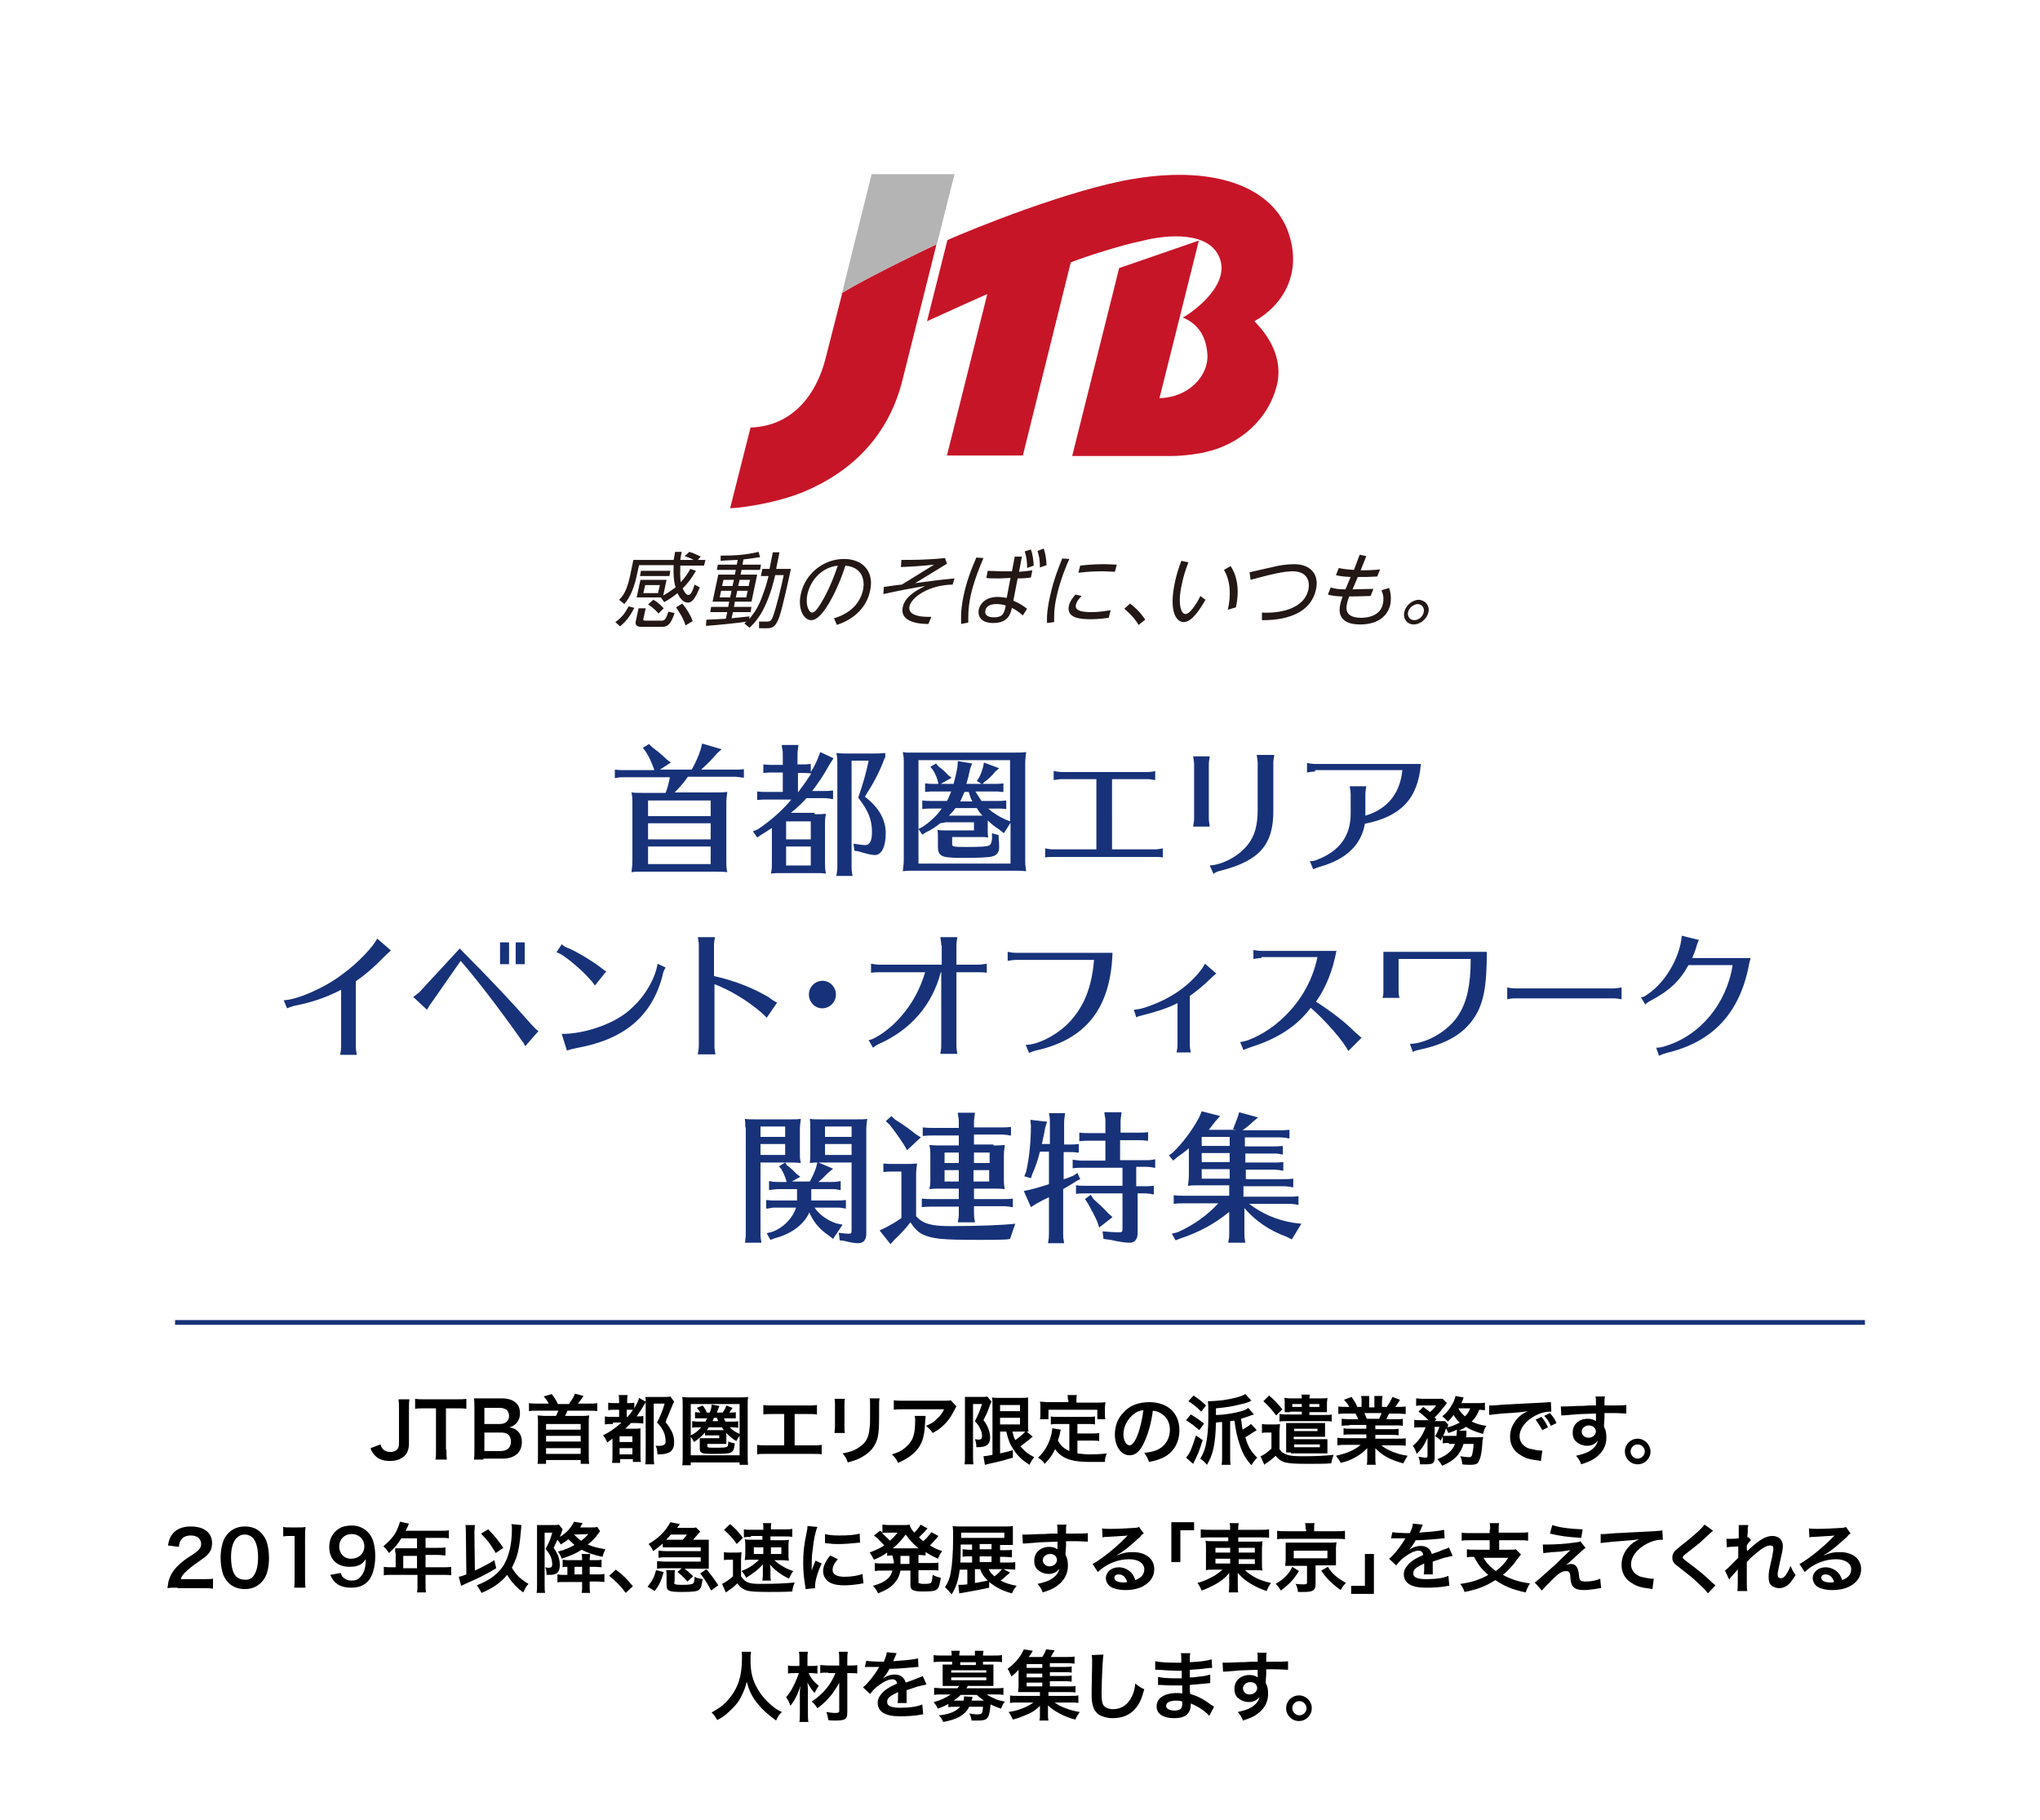
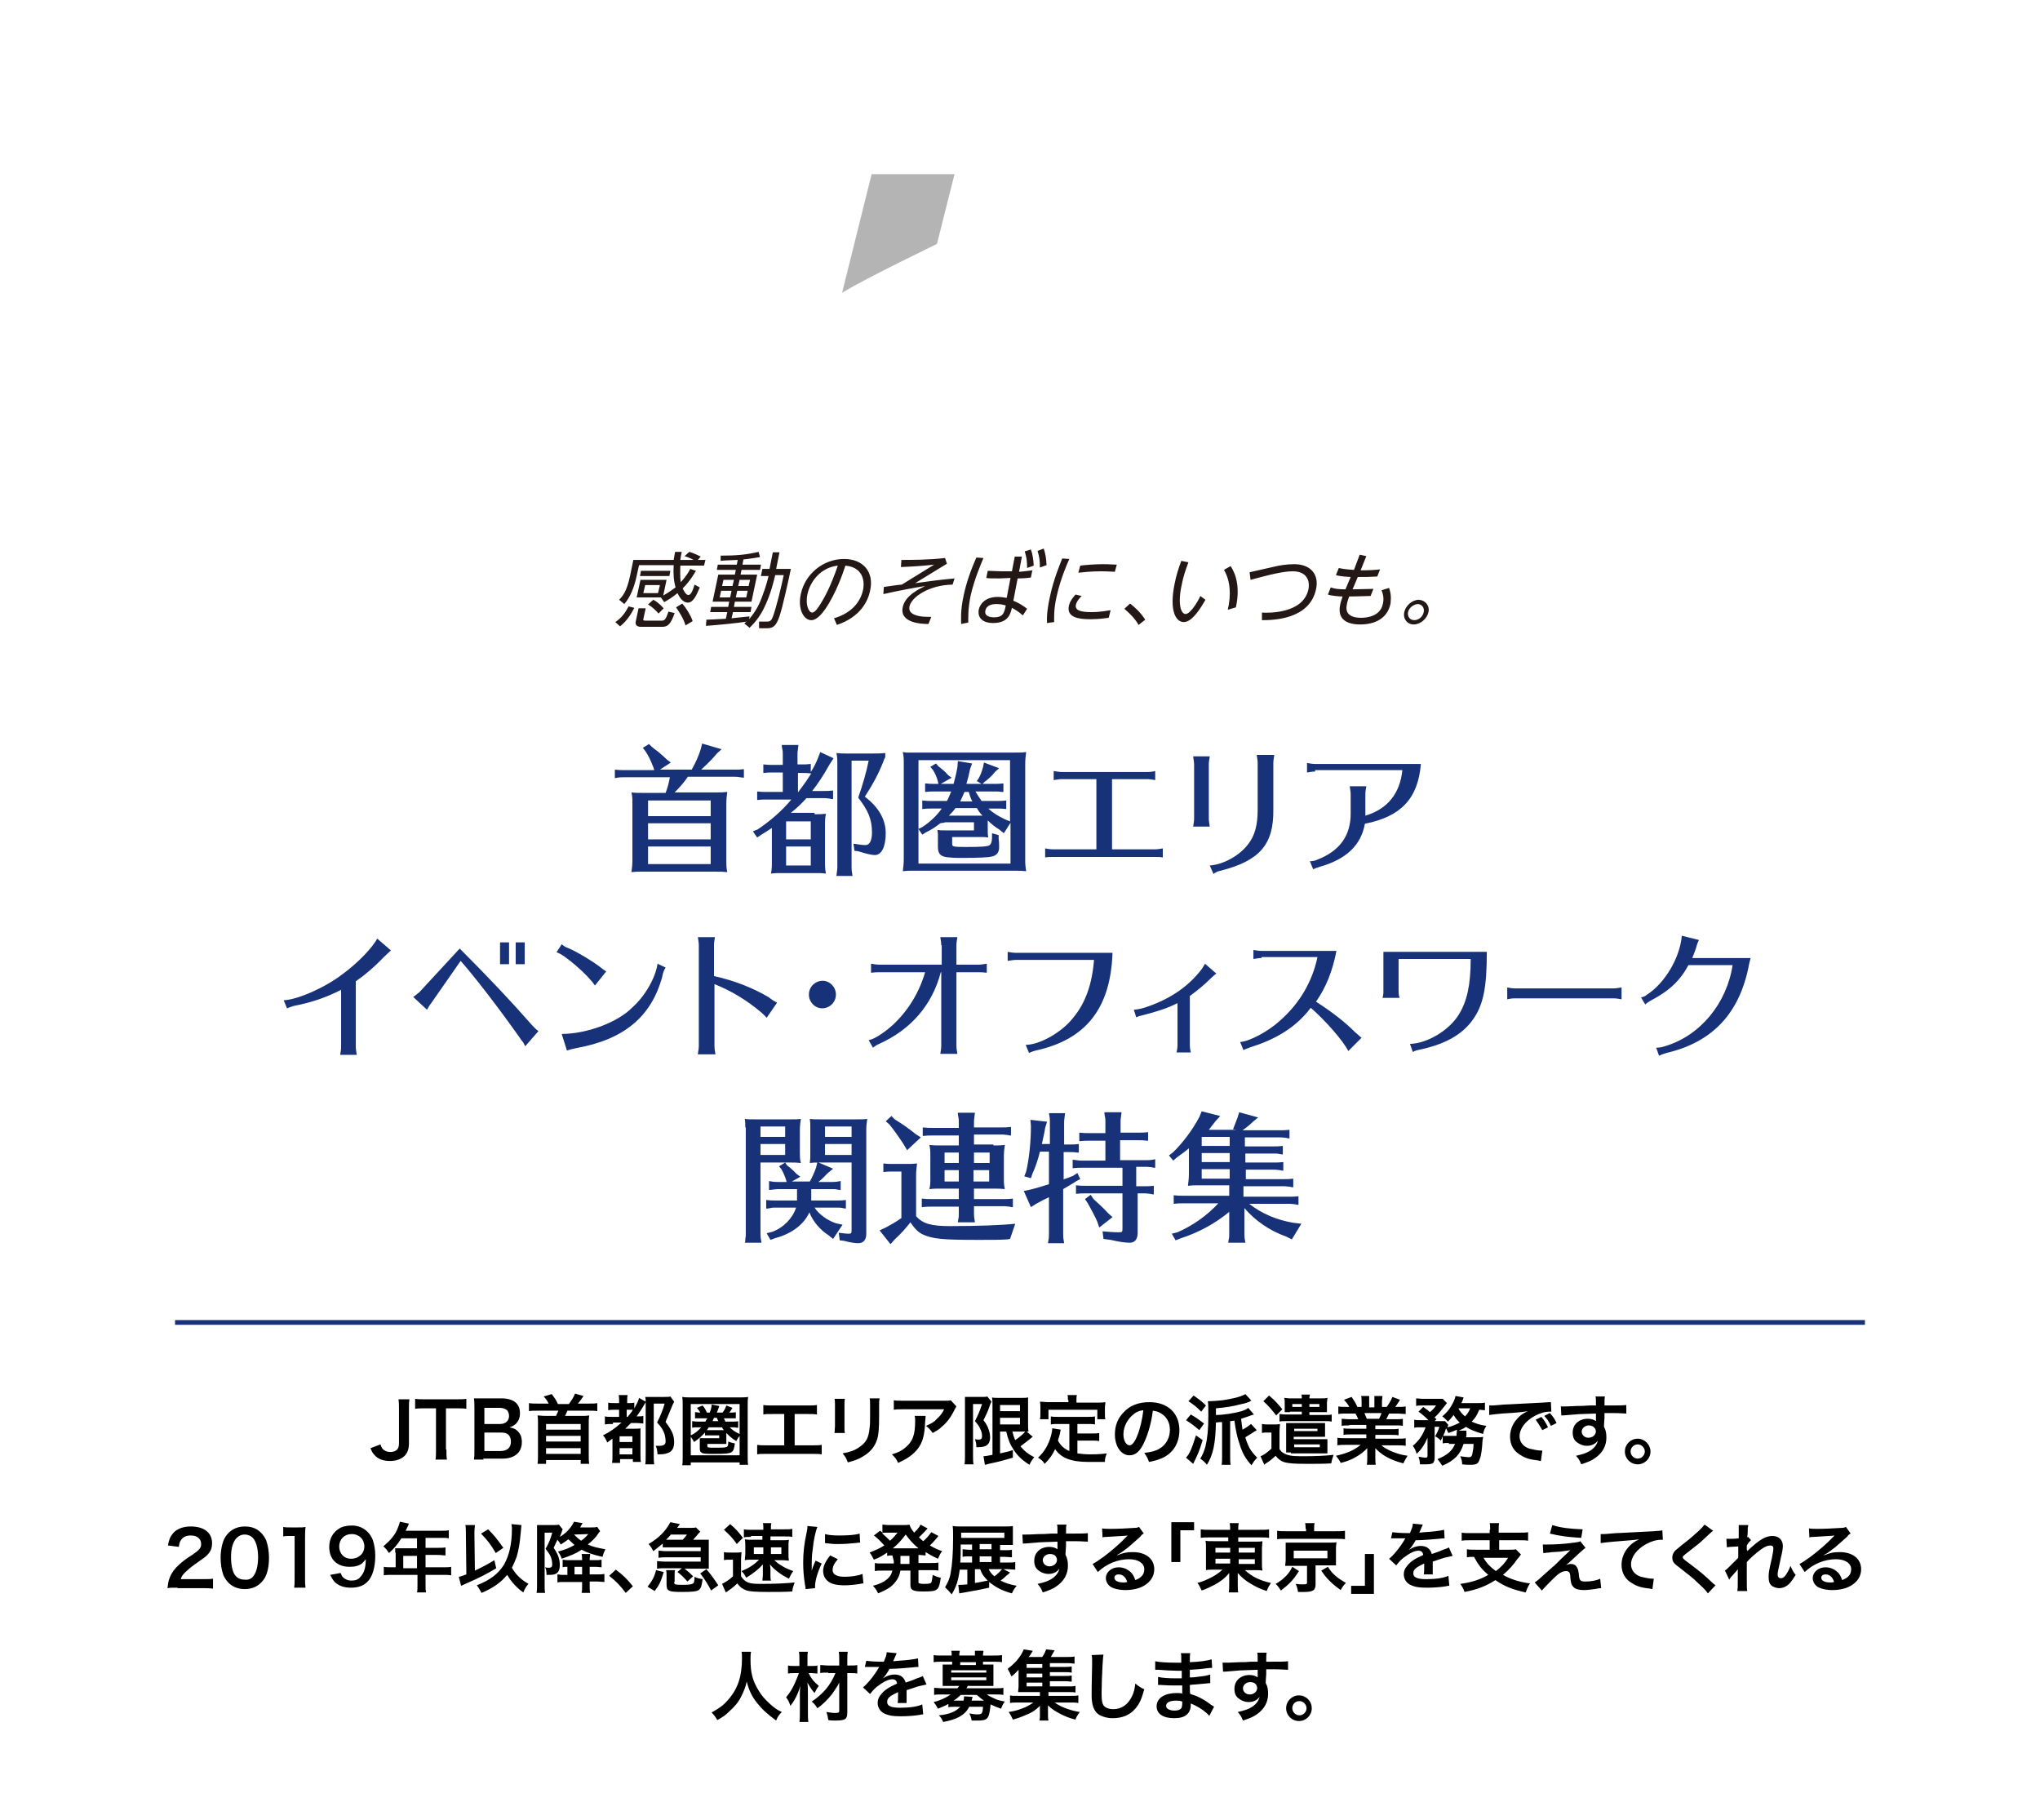
<svg xmlns="http://www.w3.org/2000/svg" viewBox="0 0 430 383.5">
  <path fill="#FFF" d="M0 0h430v383.5H0z" />
  <path d="M86.3 294.9c-.1.7-.1 1.1-.1 2.1v7.2c0 1.1-.3 2-.9 2.6-.7.7-1.8 1.1-3.1 1.1-1.4 0-2.5-.4-3.2-1.2-.4-.4-.6-.7-.9-1.5l2.1-.8c.2.7.5 1.1.9 1.3.3.2.8.3 1.2.3.6 0 1.1-.2 1.4-.5.3-.3.4-.8.4-1.4V297c0-1 0-1.4-.1-2.1h2.3zm7.8 10.6c0 .9 0 1.4.1 2.1h-2.4c.1-.7.1-1.2.1-2.1v-8.7h-2.2c-.9 0-1.6 0-2.2.1v-2.1c.6.1 1.3.1 2.2.1H96c1.2 0 1.7 0 2.3-.1v2.1c-.6-.1-1.2-.1-2.3-.1h-2v8.7zm7.8 2.1h-2c.1-.7.1-1.1.1-2.2v-8.7c0-.7 0-1.3-.1-2h5.8c2.5 0 3.9 1.1 3.9 3.1 0 1-.3 1.7-.9 2.3-.4.3-.6.5-1.3.7.8.2 1.2.3 1.6.7.7.6 1 1.4 1 2.4 0 2.2-1.5 3.5-4.1 3.5h-4zm3.5-7.5c1.2 0 1.9-.7 1.9-1.7 0-.5-.2-.9-.4-1.2-.4-.3-.9-.5-1.5-.5h-3.3v3.4h3.3zm-3.3 5.7h3.4c1.4 0 2.2-.7 2.2-2 0-.6-.2-1.1-.5-1.4-.4-.4-1-.5-1.7-.5h-3.4v3.9zm13.6-9.9c-.3-.6-.6-1.1-1.1-1.6l1.7-.5c.6.8.9 1.2 1.3 2.1h2.3c.6-.8 1-1.4 1.3-2.2l1.8.5c-.4.6-.9 1.3-1.2 1.6h2.4c.7 0 1.3 0 1.7-.1v1.7c-.5-.1-.9-.1-1.7-.1h-4.6c-.2.5-.3.7-.5 1.1h3.5c.6 0 1 0 1.6-.1-.1.6-.1.9-.1 1.5v6.8c0 .8 0 1.3.1 1.9h-1.8v-.8h-7.3v.8h-1.8c.1-.5.1-1.1.1-1.9v-6.8c0-.6 0-1-.1-1.5.5 0 1 .1 1.6.1h2.3c.2-.4.3-.7.5-1.1h-4.5c-.8 0-1.2 0-1.7.1v-1.7c.5.1 1.1.1 1.7.1h2.5zm-.6 4.2v1.2h7.3v-1.2h-7.3zm0 2.5v1.2h7.3v-1.2h-7.3zm0 2.6v1.2h7.3v-1.2h-7.3zm14.1-5.1c-.8 0-1.2 0-1.7.1v-1.7c.4.1.8.1 1.7.1h1.3v-1.5h-.8c-.7 0-1 0-1.5.1v-1.6c.4.1.8.1 1.5.1h.8v-.4c0-.5 0-.9-.1-1.3h1.9c-.1.4-.1.7-.1 1.3v.4h.3c.6 0 .8 0 1.2-.1v1.2c.5-.9.9-1.6 1-2.2l1.4.8c0-.5 0-.6-.1-1h4c.7 0 1 0 1.3-.1l.8 1.1c-.1.3-.2.4-.3.6-.1.2-.5 1.3-.7 1.7 0 .1-.2.4-.4 1-.1.2-.3.6-.4 1 .7.9 1 1.4 1.4 2.2.3.7.4 1.4.4 2 0 1.2-.4 2-1.3 2.3-.5.2-.9.3-2.2.3-.1-.9-.1-1.2-.4-1.8h.8c.9 0 1.3-.3 1.3-.9 0-.5-.1-1.1-.2-1.5-.3-.9-.7-1.6-1.6-2.5.7-1.4 1.2-2.6 1.6-4h-2.3v10.6c0 .9 0 1.6.1 2.2H136c.1-.4.1-1.1.1-2.2v-10.9c-.1.2-.1.2-.3.5-.5.9-1.1 1.8-1.6 2.5h.1c.5 0 .9 0 1.3-.1v1.6c-.4 0-.8-.1-1.5-.1H133l-1.2 1.2h1.9c.6 0 1 0 1.3-.1v5.5c0 .7 0 1.2.1 1.6h-1.7v-.6h-2.7v.8H129c.1-.4.1-1 .1-1.8v-3.3c-.4.3-.6.4-1.1.8-.3-.7-.5-1.1-.9-1.5 1.4-.7 2.6-1.5 3.9-2.7h-1.8zm1.4 3.8h2.7v-1.2h-2.7v1.2zm0 2.6h2.7v-1.3h-2.7v1.3zm1.7-7.9c.5-.6.9-1.1 1.1-1.5h-1.3v1.5h.2zm23.6 10.2v-.6h-10.3v.6h-1.8c.1-.5.1-1 .1-2.1v-10.4c0-.8 0-1.3-.1-1.9.6.1 1.1.1 1.9.1h10.1c.8 0 1.3 0 1.9-.1-.1.6-.1 1.1-.1 1.9v10.4c0 1 0 1.6.1 2h-1.8zm0-12.9h-10.3v6.6c.9-.4 1.6-1 2.2-1.7h-.9c-.4 0-.7 0-1 .1v-1.4c.3 0 .6.1 1.1.1h1.7c.1-.3.2-.4.4-.7h-2.6v-1.3c.3 0 .5.1 1.1.1-.2-.4-.4-.6-.7-1l1.2-.5c.4.5.6.8.9 1.5h.6c.3-.8.4-1.2.4-1.7l1.6.3c0 .1 0 .1-.3.9 0 0 0 .1-.1.2 0 .1 0 .1-.1.3h1.2c.4-.5.6-.9.8-1.5l1.3.5c-.4.6-.4.7-.7 1h.2c.4 0 .9 0 1.2-.1v1.3h-2.5c.1.3.2.4.3.7h1.5c.5 0 .9 0 1.2-.1v1.4c-.3 0-.5-.1-1-.1h-.8c.6.6 1.2 1 2.1 1.4v-6.3zm0 6.7c-.3.4-.4.5-.7 1.1-.9-.5-1.5-1.1-2.1-1.7v2.3h-4v.4c0 .4.1.4 1.7.4 2.7 0 2.7 0 2.7-1.3.5.2.9.3 1.4.4-.3 2.1-.4 2.2-4.3 2.2-1.5 0-2.3 0-2.6-.2-.4-.2-.5-.4-.5-1v-2.1h4.1v-.6h-3v-.6c-.7.8-1.3 1.3-2.3 2-.2-.4-.4-.7-.7-1.1v3.9h10.3v-4.1zm-6.5-1.8l-.4.6h3.6c-.3-.3-.3-.4-.4-.6h-2.8zm1.1-2c-.1.3-.2.4-.3.7h1.2c-.1-.3-.2-.4-.3-.7h-.6zm16.7 5.8h3.9c1.1 0 1.5 0 2.1-.1v2c-.6-.1-1-.1-2-.1h-9.6c-1.1 0-1.5 0-2 .1v-2c.6.1 1 .1 2.1.1h3.6V298h-2.4c-1.1 0-1.5 0-2 .1v-2c.6.1 1 .1 2.1.1h7.1c1.1 0 1.5 0 2.1-.1v2c-.6-.1-1-.1-2-.1h-2.7v6.6zm10.9-9.8c-.1.4-.1.6-.1 1.4v4.4c0 .8 0 1 .1 1.4h-2.2c0-.4.1-.9.1-1.4v-4.4c0-.8 0-1-.1-1.4h2.2zm7.3 0c-.1.4-.1.6-.1 1.5v2.2c0 2.5-.1 3.8-.4 4.8-.5 1.6-1.5 2.8-3.1 3.7-.8.5-1.6.8-3.1 1.2-.3-.8-.4-1.1-1.1-1.9 1.6-.3 2.5-.6 3.5-1.3 1.5-1 2-2 2.2-4.1.1-.7.1-1.4.1-2.7v-2c0-.8 0-1.2-.1-1.5h2.1zm9.7 3.6c0 .3 0 .3-.1 1.3-.1 2.7-.5 4.3-1.6 5.7-1 1.2-2.1 2-4.1 2.9-.4-.9-.6-1.1-1.3-1.8 1.3-.4 2-.7 2.8-1.4 1.6-1.3 2.1-2.7 2.1-5.7 0-.5 0-.6-.1-1h2.3zm6.5-2c-.2.3-.2.3-.6 1.1-.6 1.2-1.5 2.4-2.5 3.2-.6.6-1.2.9-1.9 1.3-.5-.7-.7-.9-1.4-1.5 1.1-.5 1.7-.8 2.3-1.5.7-.6 1.2-1.3 1.5-2h-8.4c-1.1 0-1.5 0-2.2.1v-2c.6.1 1.1.1 2.2.1h8.3c1 0 1.1 0 1.5-.1l1.2 1.3zm1.8-.5v-1.5h3.5c.6 0 1 0 1.2-.1l.9 1.1c-.1.2-.2.3-.5 1.2-.3.9-.7 1.7-1.2 2.7.7.9.9 1.4 1.1 2 .2.5.3 1.1.3 1.6 0 .9-.3 1.5-.9 1.8-.4.2-.9.3-2 .3 0-.8-.1-1.1-.3-1.7.2 0 .5.1.7.1.6 0 .8-.2.8-.7 0-.5-.1-1.1-.4-1.6-.2-.5-.5-.9-1.1-1.6.7-1.4.9-1.8 1.5-3.6h-1.9v10.9c0 .7 0 1.3.1 1.8h-1.9c.1-.5.1-1.1.1-1.8v-10.9zm7.4 5.8v4.6c1.8-.4 1.8-.4 2.7-.7v1.6c-1.7.5-2.7.8-5.1 1.3-.4.1-.6.2-.8.2l-.3-1.8c.3 0 .9-.1 1.9-.3v-10.4c0-.7 0-1.1-.1-1.7.3.1.7.1 1.5.1h4.6c.8 0 1.1 0 1.5-.1v5.5c0 .9 0 1.2.1 1.7h-.4l1.3 1.1c-.1 0-.3.2-.4.3-.5.4-1.5 1.2-2.2 1.7.8 1 1.7 1.7 2.9 2.3-.4.5-.7.9-1 1.6-1.6-1-2.5-1.9-3.3-3.1-.8-1.2-1.2-2.2-1.6-3.9h-1.3zm0-4.3h4.2v-1.3h-4.2v1.3zm0 2.8h4.2v-1.4h-4.2v1.4zm2.6 1.5c.2.8.3 1.2.6 1.8 1-.7 1.8-1.4 2.1-1.8h-2.7zm12-1.6h-2.3c-.7 0-1.1 0-1.6.1v-1.7c.4.1.9.1 1.6.1h6.1c.8 0 1.2 0 1.6-.1v1.7c-.4-.1-.9-.1-1.6-.1h-2.1v2h3c.7 0 1.1 0 1.6-.1v1.7c-.5-.1-.9-.1-1.6-.1h-3v2.7c.8.1 1.7.2 2.6.2.9 0 2 0 3.6-.2-.3.7-.4 1.1-.4 1.8h-3.4c-3.7 0-5.8-.8-7.1-2.7-.5 1.1-1.1 2-2.2 3.1-.4-.6-.6-.8-1.4-1.3 1.3-1.2 2.2-2.7 2.7-4.5.2-.7.3-1.4.3-1.7l1.8.3c-.1.3-.1.3-.2.9-.1.3-.2.7-.4 1.4.6 1.1 1.3 1.7 2.4 2.2v-5.7zm-.3-5.1c0-.4 0-.7-.1-1h2c-.1.3-.1.6-.1 1v.6h4.3c.6 0 1.2 0 1.8-.1 0 .4-.1.7-.1 1.2v1.2c0 .5 0 .8.1 1.2h-1.7v-2H221v2h-1.8c.1-.4.1-.7.1-1.3v-1.2c0-.4 0-.8-.1-1.2.6 0 1.1.1 1.8.1h4.2v-.5zm16.2 8.7c-.9 2.1-1.9 3-3.2 3-1.8 0-3.1-1.9-3.1-4.4 0-1.8.6-3.4 1.8-4.6 1.3-1.5 3.2-2.2 5.5-2.2 3.8 0 6.3 2.3 6.3 5.9 0 2.8-1.4 5-3.9 6-.8.3-1.4.5-2.5.7-.3-.8-.5-1.2-1-1.9 1.5-.2 2.4-.4 3.2-.9 1.4-.8 2.2-2.3 2.2-4 0-1.5-.7-2.8-2-3.5-.5-.3-.9-.4-1.6-.5-.3 2.4-.9 4.6-1.7 6.4zM239 298c-1.3 1-2.2 2.6-2.2 4.3 0 1.3.6 2.3 1.3 2.3.5 0 1.1-.7 1.6-2 .6-1.4 1.1-3.6 1.3-5.4-.8.1-1.4.3-2 .8zm14.5 5.5c-.7 2.3-1 3-2 5l-1.5-1.3c.2-.3.4-.4.7-1 .5-.9.8-1.9 1.4-3.7l1.4 1zm-2.5-5.4c1.2.7 1.6 1 2.8 1.9l-1 1.4c-1.3-1.1-1.6-1.3-2.8-2.1l1-1.2zm.6-4c1.1.8 1.6 1.1 2.6 2.1l-1 1.3c-1.1-1.1-1.5-1.4-2.7-2.2l1.1-1.2zm13.3 7.3c-.2.1-.4.3-.5.3-1.1.7-1.2.8-1.9 1.2.3 1.1.6 1.7.9 2.3.4.7.9 1.3 1.6 2-.5.5-.8.9-1.2 1.6-1.2-1.3-1.9-2.5-2.5-4.4-.5-1.5-.8-2.7-1.1-5-.3 0-.5.1-.9.1v7.3c0 .8 0 1.4.1 1.9h-1.9c.1-.6.1-1.1.1-1.9v-7.1c-.6 0-.6 0-1.3.1-.1 4.5-.6 6.8-1.9 8.9-.5-.6-.7-.8-1.4-1.3.5-.8.8-1.5 1.1-2.6.4-1.7.6-3.5.6-6.5 0-1.7 0-2.2-.1-3h.4c.6 0 1.6-.1 2.7-.2 2-.3 3.8-.7 4.8-1.3l1.3 1.4c-.2 0-.2 0-.4.2-.5.2-1.1.4-1.7.5-1.9.5-3.2.7-5.4.9v1.4c1.7 0 4-.4 5.4-.8.6-.2 1.1-.4 1.4-.7l1.2 1.4c-.2.1-.2.1-.4.1-.7.3-1.4.5-2.3.8.1.9.2 1.5.3 2.3.7-.4 1.2-.7 1.8-1.2l1.2 1.3zm1.2-1.3c.4.1.7.1 1.3.1h1.2c.4 0 .8 0 1.2-.1 0 .5-.1.9-.1 1.7v3.6c.3.4.4.6.8.8.8.5 1.7.7 3.8.7 3.3 0 5.1-.1 6.8-.3-.3.9-.4 1.2-.5 1.8-1.4.1-3.2.1-5 .1-2.9 0-3.8-.1-4.7-.3-.8-.2-1.5-.7-2-1.4-.8.7-1.1 1-1.9 1.5-.2.1-.3.2-.5.4l-.8-1.8c.6-.2 1.3-.7 2.3-1.6v-3.4h-.9c-.4 0-.7 0-1.1.1v-1.9zm1.4-6c1.3 1.1 1.8 1.7 2.8 2.9l-1.3 1.3c-1-1.3-1.6-2-2.7-3l1.2-1.2zm4.4 3.5h-1.1v-1.9c0-.4 0-.7-.1-1.1.4 0 .6.1 1.2.1h2.5c0-.4 0-.6-.1-.8h1.8c0 .3-.1.4-.1.8h2.6c.5 0 .8 0 1.2-.1 0 .4-.1.7-.1 1.1v1.9H276v.6h3.2c.7 0 1.1 0 1.5-.1v1.5c-.4-.1-.8-.1-1.5-.1h-8.1c-.8 0-1.1 0-1.4.1V298c.4 0 .7.1 1.4.1h3.3v-.6h-2.5zm.2 8.5h-1v-6.2h8.2v2.9h-6.6v.5h7.1v3h-7.7zm.3-10.2v.6h2v-.6h-2zm.4 5.7h4.9v-.5h-4.9v.5zm5.4 3.4v-.6h-5.4v.6h5.4zm-2.2-8.5h2.1v-.6H276v.6zm8.4 3.9c-.7 0-1.2 0-1.6.1V299c.4 0 .9.1 1.6.1h1.9c-.2-.5-.4-.9-.6-1.2H284c-.8 0-1.4 0-1.9.1v-1.6c.5.1 1 .1 1.8.1h.5c-.3-.6-.5-.8-1.1-1.5l1.6-.6c.5.8.8 1.1 1.2 2.1h.9v-1.1c0-.5 0-.9-.1-1.2h1.7v2.4h1.1v-2.4h1.7c0 .3-.1.7-.1 1.2v1.1h1c.6-.8.9-1.4 1.2-2.1l1.6.6c-.4.6-.6 1-1 1.5h.4c.8 0 1.3 0 1.8-.1v1.6c-.5 0-1.1-.1-1.9-.1h-1.6l-.6 1.2h1.9c.8 0 1.2 0 1.6-.1v1.5c-.5-.1-.9-.1-1.6-.1h-4.2v.8h3.3c.7 0 1.2 0 1.6-.1v1.4c-.4-.1-.9-.1-1.6-.1h-3.3v.8h4.5c.9 0 1.5 0 1.9-.1v1.6c-.6-.1-1.2-.1-1.9-.1h-3.2c.5.5 1.3.9 2.2 1.3 1 .4 1.9.7 3.3.9-.4.6-.6 1-.9 1.6-2.7-.7-4.5-1.7-5.9-3.2v1.9c0 .7 0 1.2.1 1.6h-1.9c.1-.5.1-1 .1-1.6v-1.9c-.8.8-1.3 1.2-2.3 1.8-1 .6-2 1-3.3 1.3-.3-.6-.6-1-1-1.5 2.3-.5 3.9-1.2 5.2-2.3h-3c-.8 0-1.3 0-1.9.1V303c.5.1 1.1.1 1.9.1h4.2v-.8h-3.2c-.7 0-1.2 0-1.6.1V301c.4.1.9.1 1.6.1h3.2v-.8h-3.6zm6.3-1.4c.2-.5.4-.8.5-1.2h-3.6c.2.5.3.7.5 1.2h2.6zm14.7 5.1c-.6 0-.9 0-1.3.1v-1.5c-.2.4-.2.5-.4.9-.4-.4-.6-.6-1.2-.9.4-.7.7-1.3.9-2h-1v6.5c0 .5-.1.8-.3 1.1-.2.2-.7.3-1.5.3h-1.3c0-.6-.1-1-.3-1.6.7.1 1.1.2 1.4.2.4 0 .5-.1.5-.4V303c-.6 1.4-1.3 2.5-2.3 3.4-.2-.8-.4-1.1-.8-1.7 1.3-1.1 2-2.1 2.7-3.9h-1.1c-.6 0-1 0-1.3.1v-1.7c.4.1.8.1 1.4.1h1.6c-.8-.8-1.4-1.3-2.1-1.8l1-1c.9.7 1 .7 1.4 1.1.5-.4.9-.8 1.3-1.4h-2.8c-.6 0-1 0-1.4.1v-1.6c.4 0 .8.1 1.5.1h4.1l.9.9c-.1.1-.2.2-.4.5-.7.9-1.6 2-2.2 2.5.1.2.2.2.4.4l-.4.4h2.2l.7.8c-.1.1-.1.2-.2.5 1-.2 1.8-.6 2.6-1-.6-.5-1-1.1-1.3-1.6-.4.5-.6.8-1.2 1.4-.4-.4-.7-.8-1.2-1.1 1.2-1 1.8-1.9 2.4-3.1.2-.5.3-.7.4-1.2l1.7.3c0 .1-.1.3-.2.6-.1.2-.1.4-.3.6h3.3c.8 0 1.3 0 1.7-.1v1.6c-.4 0-.7-.1-1.2-.1-.5 1.2-.8 1.7-1.6 2.5.9.4 1.7.7 3.1.9-.4.6-.5.9-.7 1.7-1.7-.5-2.7-.9-3.6-1.5-.4.3-.8.5-1.5.8h1.6v.8c0 .2 0 .3-.1.6h2.3c.7 0 1 0 1.3-.1 0 .4 0 .4-.1.7-.1 1.9-.3 3.4-.6 4-.3 1-.7 1.2-2 1.2-.4 0-1 0-1.7-.1 0-.6-.1-1-.4-1.7.7.1 1.4.2 1.8.2.5 0 .7-.2.8-1 .1-.5.2-1 .2-1.8h-2.1c-.7 2.2-1.9 3.5-4.5 4.6-.3-.5-.6-.9-1-1.4 2-.8 3.1-1.7 3.7-3.2h-1.3zm1.6-1.5c0-.4.1-.8.1-1.2v-.1c-.6.3-.9.4-1.8.7l-.5-1c-.2.7-.3 1-.6 1.6h2.8zm.4-5.8c.3.6.8 1.2 1.4 1.7.6-.6.8-1 1.1-1.7h-2.5zm6.5-.6h.6c.3 0 .3 0 2.6-.2.9 0 3.5-.2 8-.4 1.3-.1 1.5-.1 1.8-.1l.1 2h-.3c-1 0-2.1.3-3.2.9-2 1.1-3.2 2.7-3.2 4.3 0 1.2.8 2.2 2.1 2.6.8.2 1.8.4 2.4.4h.3l-.3 2.2c-.2 0-.3 0-.5-.1-1.8-.2-2.8-.5-3.7-1.1-1.5-.8-2.3-2.2-2.3-3.9 0-1.4.5-2.7 1.5-3.8.6-.7 1.2-1.1 2.2-1.6-1.3.2-1.9.3-5.4.5-1.1.1-2 .2-2.7.3v-2zm11 2.4c.6.7.9 1.2 1.4 2.2l-1.2.6c-.5-.9-.9-1.5-1.4-2.2l1.2-.6zm2 1.9c-.4-.9-.8-1.5-1.4-2.1l1.2-.6c.6.7 1 1.2 1.4 2.1l-1.2.6zm11.2-.2v.4c.4.7.5 1.4.5 2.3 0 1.7-.8 3.2-2.4 4.3-.7.5-1.4.8-2.9 1.3-.4-1-.6-1.2-1.1-1.8 1.3-.3 2-.5 2.7-.9 1.1-.6 1.7-1.4 1.9-2.3-.5.7-1.3 1.1-2.3 1.1-.7 0-1.3-.2-1.9-.6-.8-.5-1.1-1.2-1.1-2.2 0-1.7 1.3-2.9 3.2-2.9.7 0 1.3.2 1.7.5v-1.6c-2.3.1-3.8.1-4.5.2-2.4.2-2.4.2-2.8.2l-.1-1.9h.8c.4 0 .7 0 2.7-.1 1 0 1.2 0 2.5-.1h1.4c0-1.5 0-1.5-.1-1.9h2c-.1.5-.1.5-.1 1.9 2.8 0 4 0 4.6-.1v1.8c-.6 0-1.4-.1-2.7-.1h-1.9v1l-.1 1.5zm-3.2.1c-.8 0-1.5.6-1.5 1.3 0 .7.6 1.3 1.4 1.3.9 0 1.6-.6 1.6-1.4-.1-.7-.7-1.2-1.5-1.2zm13 5.5c0 1.5-1.2 2.7-2.7 2.7s-2.7-1.2-2.7-2.7c0-1.5 1.2-2.7 2.7-2.7 1.5 0 2.7 1.3 2.7 2.7zm-4.2 0c0 .8.7 1.5 1.5 1.5s1.5-.7 1.5-1.5-.7-1.5-1.5-1.5-1.5.7-1.5 1.5zM37.4 334.6c-1.2 0-1.5 0-2.1.1.1-.9.2-1.5.4-2 .4-1.2 1.2-2.2 2.2-3.1.6-.5 1-.9 2.6-1.9 1.5-1 1.9-1.5 1.9-2.3 0-1.1-.8-1.8-2.2-1.8-.9 0-1.6.3-2 .9-.3.4-.4.7-.5 1.5l-2.3-.3c.2-1.2.5-1.9 1.1-2.6.8-.9 2.1-1.4 3.7-1.4 2.8 0 4.5 1.3 4.5 3.5 0 1.1-.3 1.8-1.1 2.6-.4.4-.6.5-2.7 2-.7.5-1.5 1.2-1.9 1.6-.5.5-.7.8-.9 1.4h4.5c1 0 1.8 0 2.3-.1v2.1c-.8-.1-1.4-.1-2.4-.1h-5.1zm10.8-1c-.5-.5-.8-1-1.1-1.6-.4-1.1-.6-2.4-.6-3.7 0-1.7.4-3.5 1-4.4.9-1.4 2.3-2.2 4.1-2.2 1.4 0 2.5.4 3.4 1.3.5.5.8 1 1.1 1.6.4 1.1.6 2.4.6 3.7 0 2-.4 3.7-1.2 4.7-.9 1.2-2.2 1.9-3.9 1.9-1.4 0-2.6-.5-3.4-1.3zm5.1-1.3c.7-.8 1.1-2.2 1.1-4.1 0-1.9-.4-3.3-1.1-4.1-.4-.4-1-.7-1.7-.7-.8 0-1.3.3-1.8.8-.7.8-1.1 2.1-1.1 3.9 0 1.7.3 3.1.8 3.8.5.7 1.2 1 2 1 .7.1 1.4-.1 1.8-.6zm8.7 2.3c.1-.6.1-1.2.1-2.1v-8.8h-.8c-.6 0-1.1 0-1.6.1v-2c.5.1.8.1 1.6.1h1.5c.8 0 1.1 0 1.6-.1-.1.9-.1 1.7-.1 2.6v8.1c0 .8 0 1.4.1 2.1H62zm9.8-3.1c.2.5.3.7.5.9.4.4 1 .7 1.8.7s1.4-.2 1.8-.7c.8-.8 1.2-1.9 1.2-3.8-.3.4-.5.6-.8.9-.7.5-1.5.7-2.6.7-2.7 0-4.3-1.6-4.3-4.2 0-1.6.7-3 2-3.8.7-.5 1.7-.7 2.8-.7 2 0 3.7 1.2 4.4 3.1.3.9.5 2 .5 3.3 0 2.4-.6 4.5-1.7 5.5-.8.8-1.9 1.2-3.4 1.2-1.3 0-2.3-.3-3.1-.9-.5-.4-.8-.8-1.3-1.8l2.2-.4zm5-5.6c0-1.5-1.1-2.6-2.7-2.6-1.5 0-2.6 1.1-2.6 2.6s1 2.6 2.5 2.6c1.6 0 2.8-1.1 2.8-2.6zm6.5 1.3v-.9h4.6v-2.1h-3.3c-.8 1.3-1.6 2.2-2.6 3.1-.5-.7-.6-.9-1.2-1.4 1.6-1.4 2.5-2.4 3.1-4 .2-.5.3-.8.4-1.2l1.9.4c-.1.2-.1.2-.2.5l-.5 1H93c.8 0 1.2 0 1.6-.1v1.7c-.5-.1-.9-.1-1.6-.1h-3.3v2.1h2.6c.7 0 1.2 0 1.6-.1v1.7c-.5 0-.9-.1-1.6-.1h-2.6v2.6h3.7c.7 0 1.2 0 1.7-.1v1.8c-.5-.1-1.1-.1-1.7-.1h-3.7v2c0 .8 0 1.2.1 1.7h-1.9c.1-.5.1-.9.1-1.7v-2h-5.4c-.7 0-1.2 0-1.7.1v-1.8c.5.1 1 .1 1.7.1h.8v-3.1zm4.6 3.3v-2.6H85v2.6h2.9zm10.3-7.2c0-.8 0-1.3-.1-1.9h2c0 .4-.1.9-.1 1.6v.4l.1 7.6c1.5-.7 3-1.5 4.1-2.2l.4 1.7c-2 1.2-3.3 1.9-6.3 3.2-.6.3-.7.3-1.1.5l-.5-1.9c.6-.1.8-.2 1.6-.5l-.1-8.5zm11.7-1.9c0 .2 0 .2-.2 2.2-.1 1.4-.4 3.2-.8 4.5-.3.8-.6 1.5-1 2.3.8 1.4 1.9 2.5 3.5 3.4-.5.5-.8 1.1-1.1 1.8-1.4-1-2.5-2.2-3.4-3.7-1.3 1.6-3 2.8-5.4 3.8-.4-.7-.6-1.1-1-1.6 2.8-1.1 4.5-2.4 5.7-4.3 1.1-1.9 1.7-4.4 1.7-7.5 0-.5 0-.7-.1-1.1l2.1.2zm-7 .9c1.3 1.3 2 2.2 3.2 3.9l-1.6 1.1c-1.2-2-1.6-2.5-3.1-4.1l1.5-.9zm23.6.4c-.2.2-.2.2-.4.5-.5.8-1.3 1.6-2.2 2.3 1.1.5 2 .7 3.7 1-.3.6-.4.9-.6 1.6-1.9-.4-3.3-.9-4.4-1.5-1.2.8-2.2 1.2-4.2 1.9-.2-.6-.4-1-.8-1.5 1.5-.4 2.5-.8 3.5-1.4-.4-.4-.7-.6-1.3-1.2-.5.4-.8.6-1.6 1.1-.2-.4-.4-.6-.7-1-.4.9-.5 1-.8 1.7.9 1.3 1.3 2.4 1.3 3.6 0 1.2-.4 1.8-1.2 2-.3.1-.8.1-1.3.1h-.3c0-.8-.1-1.2-.3-1.6.3.1.5.1.8.1.5 0 .7-.2.7-.7 0-.5-.1-1.1-.3-1.6-.2-.5-.5-.9-1.1-1.7.7-1.2 1.1-2.2 1.4-3.4h-1.6v10.9c0 .8 0 1.3.1 1.8h-1.8c.1-.5.1-1.1.1-1.8v-12.5h3.5c.5 0 .8 0 1.1-.1l.8 1c0 .1-.2.4-.2.6-.1.3-.2.5-.4 1 1.5-.9 2.4-2 3-3.2l1.8.3c-.1.2-.1.2-.3.5l-.2.4h2.4c.6 0 .8 0 1.2-.1l.6.9zm-7 7.5c-.5 0-.6 0-.9.1v-1.6c.3 0 .5.1 1.1.1h3v-.2c0-.3 0-.6-.1-1.1h1.8c0 .4-.1.7-.1 1.1v.2h1c.8 0 1 0 1.5-.1v1.6c-.4 0-.7-.1-1.5-.1h-1v1.6h1.6c.7 0 1 0 1.5-.1v1.7c-.5 0-.9-.1-1.7-.1h-1.4v1c0 .6 0 1 .1 1.4h-1.8c.1-.5.1-.8.1-1.4v-.9h-3.5c-.8 0-1.3 0-1.7.1v-1.7c.3 0 .5.1 1 .1h1.1v-1.7zm1.5-6.8c.6.6.9.9 1.5 1.3.7-.5 1-.8 1.5-1.4l-3 .1zm1.7 8.4v-1.6h-1.6v1.6h1.6zm7.1-1c1.5 1.1 2.4 2 3.6 3.5l-1.5 1.4c-1.2-1.6-2.1-2.5-3.5-3.6l1.4-1.3zm6.7 3.6c1-1.3 1.4-2 1.8-3.5l1.6.4c-.6 2-.9 2.7-1.9 4l-1.5-.9zm11.9-9.9h1v6.1h-5.1c.8.6 1.3 1.1 1.8 1.6l-1.2 1.1c-.8-.9-1.4-1.5-2.1-2l.9-.8H140c-.6 0-.9 0-1.5.1V329c.4 0 .8.1 1.5.1h7.7v-.9h-7.4c-.6 0-.9 0-1.5.1v-1.5c.5 0 .7.1 1.5.1h7.4v-.8h-8v-.8c-.7.6-1.1.9-2 1.6-.3-.6-.6-1.1-1-1.5 2.1-1.2 3.6-2.7 4.6-4.6l2 .4c-.3.4-.3.5-.6.8h2.5c.9 0 1.2 0 1.5-.1l.9.9c-.2.2-.4.4-.8.9-.4.4-.5.6-.7.8h2.3zm-6.3 8.9c0 .5.1.6 1.8.6 1.4 0 1.9-.1 2.2-.3.2-.1.3-.6.3-1.4.5.3 1.1.4 1.7.5-.2 1.4-.3 1.8-.7 2.2-.4.4-1.4.5-3.7.5-2.8 0-3.2-.2-3.2-1.6v-1.7c0-.6 0-.9-.1-1.3h1.9c-.1.3-.1.6-.1 1.3v1.2zm1.8-8.9c.3-.3.5-.5.9-1.1h-3.4c-.3.4-.5.6-1 1.1h3.5zm5 6.2c1 1.2 1.6 2 2.5 3.4l-1.5 1.1c-.8-1.5-1.3-2.3-2.3-3.6l1.3-.9zm3.7-3.6c.4.1.7.1 1.3.1h1.2c.5 0 .8 0 1.2-.1 0 .5-.1.9-.1 1.7v3.4c.9 1.3 1.6 1.6 4 1.6 3.2 0 5.4-.1 7.3-.3-.3.9-.4 1-.5 1.9-1.5.1-3.4.1-5 .1-2.7 0-3.9-.1-4.6-.3-.8-.3-1.3-.6-2-1.5-.7.7-1.1 1-1.7 1.4-.3.2-.5.4-.7.5l-.8-1.8c.6-.3 1.6-.9 2.3-1.6v-3.5h-.8c-.4 0-.7 0-1.1.1v-1.7zm1.3-5.9c1.2 1 1.8 1.7 2.7 2.9l-1.3 1.3c-.8-1.2-1.6-2-2.7-3l1.3-1.2zm4.4 2.7c-.7 0-1 0-1.5.1v-1.7c.5.1.9.1 1.8.1h2.3v-.4c0-.4 0-.7-.1-1h1.8c-.1.3-.1.6-.1.9v.4h2.8c.9 0 1.2 0 1.7-.1v1.7c-.5-.1-.8-.1-1.5-.1h-3.1v.8h2.4c.7 0 1.1 0 1.5-.1-.1.5-.1.8-.1 1.4v1.5c0 .7 0 1 .1 1.5-.4 0-.8-.1-1.6-.1h-1.5c.6.5.8.7 1.3 1 .9.6 1.6.9 2.7 1.3-.5.7-.5.8-.9 1.6-1-.5-1.5-.8-2.3-1.4-.8-.6-1.1-.9-1.7-1.6 0 .3.1.6.1 1.1v1.2c0 .4 0 .7.1 1.1h-1.8c0-.3.1-.7.1-1.1v-2.3c-.9 1-1.9 1.8-3.5 2.8-.4-.7-.5-.9-1-1.4 1.5-.6 2.6-1.3 3.7-2.4h-1.4c-.8 0-1.1 0-1.6.1 0-.5.1-.8.1-1.4v-1.5c0-.6 0-1-.1-1.5.5.1.9.1 1.6.1h2.1v-.8h-2.4zm.6 2.2v1.4h2v-1.4h-2zm3.6 1.4h2.2v-1.4h-2.2v1.4zm7.3 7.4c0-.3 0-.4-.1-.8-.3-1.9-.4-3.2-.4-4.8 0-2.1.2-3.9.7-6.2.2-.9.2-1.1.2-1.5l2.1.2c-.4.9-.8 2.7-1 4.8-.2 1.2-.2 2.1-.2 3.5v.9c.2-.6.2-.7.8-2.1l1.3.6c-.9 1.9-1.4 3.7-1.4 4.8v.4l-2 .2zm6.8-6.3c-.8.9-1.1 1.6-1.1 2.3 0 .9.9 1.4 2.5 1.4 1.4 0 2.8-.2 3.8-.6l.2 2c-.2 0-.3 0-.7.1-1.3.2-2.3.3-3.3.3-2 0-3.3-.4-4-1.4-.3-.4-.5-1-.5-1.6 0-1 .5-2.1 1.5-3.3l1.6.8zm-2.7-5.3c.7.2 1.6.3 3 .3 1.8 0 3.3-.1 4.3-.4l.1 1.9c-.1 0-.4 0-1.1.1-1 .1-2.2.2-3.4.2-1.2 0-1.2 0-2.9-.2v-1.9zm14.2 4.5c-.5 0-.7 0-1.1.1v-.7c-.9.6-1.5 1-2.8 1.5-.3-.6-.5-1-.9-1.5 1.2-.5 2-.8 3.1-1.5-.9-1-1.4-1.5-2.2-2.1l1.3-1c.3.2.3.2.5.4v-1.7c.3 0 .8.1 1.3.1h3c.8 0 1 0 1.4-.1.2.6.4 1 1 1.7.5-.5.6-.6.9-1 .2-.3.3-.3.3-.5.1-.1.1-.1.1-.2l1.5.8c0 .1-.3.3-.6.7l-1.2 1.2c.4.4.6.5.9.8.7-.6 1.3-1.3 1.7-1.9l1.5.8c-.1.1-.1.1-.4.5-.4.5-.9 1-1.4 1.5.9.5 1.4.8 2.6 1.2-.4.5-.5.7-.9 1.6-1.3-.6-1.8-.9-2.6-1.4v.7c-.5 0-.8-.1-1.5-.1v1.7h2.5c.8 0 1.2 0 1.7-.1v1.7c-.5-.1-1-.1-1.7-.1h-2.5v2.4c0 .3 0 .4.3.4.2.1.5.1 1 .1.9 0 1.3-.1 1.4-.3.1-.2.2-.7.3-1.6.6.3 1.1.5 1.7.6-.4 2.7-.6 2.9-3.7 2.9-2.2 0-2.7-.3-2.7-1.4v-3h-2.1c-.2 1-.5 1.7-1 2.3-.8 1.1-1.8 1.7-3.7 2.5-.3-.6-.6-1.1-1.1-1.6 1.5-.4 2.3-.8 3-1.4.6-.5.9-1 1.1-1.8h-2c-.7 0-1.2 0-1.7.1v-1.7c.5.1.9.1 1.7.1h2.3v-.5l-.3-1.2zm-1.2-4.8c-.3 0-.6 0-1 .1.8.7 1.2 1.1 1.7 1.6.7-.6 1.1-1.1 1.6-1.7h-2.3zm6.4 3.3h.3c-1.1-.9-1.8-1.7-2.7-2.9-.9 1.2-1.6 2-2.7 2.9h5.1zm-3.5 2.9v.4h1.9v-1.7h-1.9v1.3zm23.1 2.2c-.4.4-.4.4-.7.6-.8.8-.9.8-1.3 1.1 1 .5 1.8.8 3.4 1.1-.5.6-.7.9-1 1.6-2.2-.6-3.4-1.3-4.8-2.4v1.2c-1.3.3-2.8.6-5.7 1.1-.3 0-.4.1-.6.1l-.2-1.8h.3c.4 0 .8 0 1.6-.1v-3.1h-1.6c-.3 2.2-.7 3.6-1.7 5.2-.5-.6-.8-.9-1.4-1.5.6-1 1-1.8 1.2-3.1.3-1.6.5-4.1.5-7.3 0-1.5 0-1.9-.1-2.5.6.1 1.2.1 2.1.1h8.7c.9 0 1.4 0 1.9-.1v4h-2.7v1.1h.9c.9 0 1.2 0 1.6-.1v1.6c-.4 0-1-.1-1.6-.1h-.9v1.2h1.4c.9 0 1.4 0 1.8-.1v1.6c-.5 0-1.1-.1-1.8-.1h-.7l1.4.7zm-8-5.7v-.2h-2.4c0 1.8 0 2.7-.1 3.8h2.5V328h-.6c-.6 0-1 0-1.4.1v-1.6c.4 0 .7.1 1.4.1h.6v-.9zm6.8-1.6V323h-9.1v1.1h9.1zm-6.2 6.6v2.9c.9-.1 1.1-.2 2.7-.5-.8-.8-1.2-1.3-1.6-2.4h-1.1zm3.5-4.2v-1.1h-2.5v1.1h2.5zm0 2.7V328h-2.5v1.2h2.5zm-.6 1.5c.3.6.6 1 1.2 1.5.6-.4 1.2-1 1.6-1.5h-2.8zm16.2-3.4v.4c.4.7.5 1.4.5 2.3 0 1.7-.8 3.2-2.4 4.3-.7.5-1.4.8-2.9 1.3-.4-1-.6-1.2-1.1-1.8 1.3-.3 2-.5 2.7-.9 1.1-.6 1.7-1.4 1.9-2.3-.5.7-1.3 1.1-2.3 1.1-.7 0-1.3-.2-1.9-.6-.8-.5-1.1-1.2-1.1-2.2 0-1.7 1.3-2.9 3.2-2.9.7 0 1.3.2 1.7.5v-1.6c-2.3.1-3.8.1-4.5.2-2.4.2-2.4.2-2.8.2l-.1-1.9h.8c.4 0 .7 0 2.7-.1 1 0 1.2 0 2.5-.1h1.4c0-1.5 0-1.5-.1-1.9h2c-.1.5-.1.5-.1 1.9 2.8 0 4 0 4.6-.1v1.8c-.6 0-1.4-.1-2.7-.1h-1.9v1l-.1 1.5zm-3.3.2c-.8 0-1.5.6-1.5 1.3 0 .7.6 1.3 1.4 1.3.9 0 1.6-.6 1.6-1.4-.1-.8-.6-1.2-1.5-1.2zm14.1.3c1.5-.6 2.2-.7 3.4-.7 2.7 0 4.5 1.4 4.5 3.6 0 1.5-.8 2.7-2.2 3.5-1 .6-2.4.9-3.9.9-1.3 0-2.5-.3-3.1-.7-.6-.4-1-1.1-1-1.8 0-1.3 1.2-2.3 2.7-2.3 1.1 0 2.1.5 2.8 1.3.3.4.5.8.7 1.4 1.3-.5 1.9-1.2 1.9-2.3 0-1.2-1.2-2.1-3.2-2.1-2.3 0-4.7.9-6.6 2.7l-1.1-1.7c.6-.3 1.2-.7 2.3-1.5 1.5-1.1 3.6-2.9 4.8-4.2l.3-.3c-.6.1-1.6.1-4.5.3-.4 0-.5 0-.8.1l-.1-1.9c.5.1 1 .1 1.9.1 1.4 0 3.3-.1 4.9-.2.6 0 .7-.1 1-.2l1 1.4c-.3.1-.4.2-.8.7-.8.7-2 1.8-2.5 2.2-.3.2-1.4 1.1-1.8 1.3-.4.2-.4.2-.6.4zm.4 4c-.6 0-.9.3-.9.7 0 .6.7 1 1.9 1 .3 0 .4 0 .8-.1-.3-1-.9-1.6-1.8-1.6zm11.1-2.5v-8.5h4.8v1.7h-2.9v6.7h-1.9zm8.1-5.3c-.8 0-1.3 0-1.9.1v-1.8c.6.1 1.2.1 2 .1h4.2c0-.7 0-.9-.1-1.4h1.9c-.1.5-.1.8-.1 1.4h4.4c1 0 1.6 0 2.1-.1v1.8c-.5-.1-1.2-.1-2-.1H261v.9h3.3c1 0 1.3 0 1.8-.1 0 .5-.1 1-.1 1.6v3c0 .9 0 .9.1 1.6-.5-.1-.9-.1-1.8-.1h-1.9c1.4 1.3 3.1 2.2 5.5 2.7-.4.6-.6.9-.9 1.7-1.3-.4-2.3-.9-3.3-1.5-1.2-.7-1.9-1.3-2.8-2.3v2.3c0 .8 0 1.3.1 1.8h-2c.1-.6.1-1.1.1-1.8v-2.3c-.8 1-1.8 1.8-3.1 2.5-.8.4-1.8.9-2.7 1.2-.4-.8-.5-1.1-.9-1.6 1.2-.3 2-.7 3-1.2s1.7-1.1 2.3-1.6H256c-1 0-1.3 0-1.8.1v-4.6c0-.8 0-1.1-.1-1.6.4.1.8.1 1.7.1h3.1v-.8H255zm1.2 2.2v1h3.1v-1h-3.1zm0 2.3v1h3.1v-1h-3.1zm4.9-1.3h3.4v-1h-3.4v1zm0 2.4h3.4v-1h-3.4v1zm12.7 1.5c-1.2 1.9-2 2.7-3.8 4.1-.4-.6-.6-.9-1.1-1.4 1-.6 1.5-1 2.1-1.6.6-.6.9-1 1.4-2l1.4.9zm1.4-8.9c0-.4 0-.8-.1-1.2h2c-.1.3-.1.7-.1 1.2v.5h4.6c.8 0 1.4 0 1.9-.1v1.8c-.4-.1-.9-.1-1.8-.1h-10.8c-.9 0-1.3 0-1.7.1v-1.8c.5.1 1.1.1 1.9.1h4.2v-.5zm-2.9 7.8h-1.4c0-.4.1-.7.1-1.3v-3.6h9.2c1.1 0 1.1 0 1.5-.1 0 .4-.1.7-.1 1.3v3.6h-4.3v4c0 1.2-.5 1.6-2.4 1.6h-1.3c-.1-.7-.2-1.1-.5-1.7.7.1 1.2.1 1.7.1s.7-.1.7-.3V330h-3.2zm.4-1.6h7.1v-1.6h-7.1v1.6zm7.2 1.8c.6.9.9 1.3 1.6 1.9.7.6 1.2.9 2.2 1.5-.5.5-.8.9-1.1 1.5-1.1-.8-1.6-1.2-2.4-2-.7-.7-1-1.1-1.7-2.1l1.4-.8zm9.7-2.8v8.5h-4.8v-1.7h2.9v-6.7h1.9zm3.9-4.5c.7.1 1.7.2 3.7.2.4-1 .6-1.4.6-2l2.1.2c-.1.2-.1.2-.6 1.4-.1.2-.1.2-.1.3.1 0 .1 0 1-.1 1.9-.1 3.3-.3 4.2-.5l.1 1.8c-.4 0-.4 0-1.3.1-1.2.1-3.2.3-4.8.3-.5.9-.9 1.5-1.5 2.1.1-.1.1-.1.3-.2.6-.4 1.4-.7 2.3-.7 1.2 0 2 .6 2.3 1.7 1.2-.4 2-.7 2.4-.9.9-.3.9-.3 1.2-.5l.8 1.8c-.4.1-.9.2-1.8.4-.2.1-1 .3-2.4.8v2.7h-1.9c.1-.3.1-1.1.1-1.9v-.4c-.8.4-1.2.6-1.5.8-.6.4-.8.8-.8 1.3 0 .8.8 1.2 2.7 1.2 1.9 0 3.6-.2 4.7-.7l.2 2.1c-.3 0-.4 0-.7.1-1.2.2-2.7.3-4.1.3-1.7 0-2.7-.2-3.6-.7-.7-.4-1.2-1.2-1.2-2.1 0-.7.2-1.2.7-1.8.7-.9 1.6-1.5 3.4-2.3-.1-.6-.4-.9-1-.9-.9 0-2 .6-3.3 1.6-.7.6-1 1-1.4 1.5l-1.5-1.4c.4-.3.9-.8 1.4-1.4.6-.7 1.6-2.1 1.9-2.7.1-.1.1-.1.1-.2h-3l.3-1.3zm20.6-.5c0-.7 0-1-.1-1.4h2c-.1.4-.1.7-.1 1.4v.6h4.3c.8 0 1.5 0 1.9-.1v1.8c-.5-.1-1.1-.1-1.9-.1H316v2h2.1c.7 0 1.1 0 1.4-.1l1.1 1.1c-.2.2-.4.6-.8 1-.8 1.2-1.8 2.3-3 3.3 1.6.9 3.4 1.5 5.7 1.8-.4.6-.6 1-.9 1.9-2.8-.6-4.5-1.3-6.4-2.6-2 1.3-3.9 2-6.5 2.5-.2-.6-.4-1-.9-1.7 2.3-.3 4.2-.9 5.9-1.9-1.4-1.2-2.1-2.1-3-3.8-.8 0-1 0-1.5.1v-1.7c.4.1 1.1.1 1.9.1h2.9v-2h-4c-.8 0-1.4 0-1.9.1V323c.5.1 1.1.1 1.9.1h4v-.7zm-1.4 5.9c.7 1.2 1.4 1.9 2.6 2.8 1.2-.9 1.9-1.7 2.6-2.8h-5.2zm12.5-2.8h.9c1.5 0 3.7-.1 5.7-.4.7-.1 1-.1 1.3-.3l1.1 1.4c-.3.2-.6.5-1.4 1.2-.9.8-2.2 2.1-2.7 2.4.4-.1.6-.2 1-.2.6 0 1 .2 1.3.7.2.4.3.6.4 1.5.1 1.3.3 1.5 1.4 1.5 1.1 0 2.3-.2 3.1-.6l.2 2c-.3 0-.4 0-1.4.2-1 .1-1.5.2-2.2.2-1.1 0-1.8-.2-2.2-.6-.4-.4-.6-.8-.7-2.1 0-.6-.1-.8-.2-1-.1-.2-.4-.3-.7-.3-.8 0-1.5.4-2.8 1.7-.8.8-1.7 1.7-2.3 2.4l-1.5-1.7c.7-.5.7-.5 3.7-3.2.4-.3.7-.6 1.9-1.8.4-.4 1.1-1 1.9-1.8-.9.1-1.3.2-2.1.3-.2 0-.2 0-1.6.1-.3 0-.3 0-.8.1-.6 0-.7.1-1.2.1l-.1-1.8zm2-4.1c1.8.6 3.9.8 6.4.9l-.3 1.8c-3.2-.2-4.4-.4-6.6-.9l.5-1.8zm10.2 1.9h.6c.3 0 .3 0 2.6-.2.9 0 3.5-.2 8-.4 1.3-.1 1.5-.1 1.8-.2l.1 2h-.3c-1 0-2.1.3-3.2.9-2 1.1-3.2 2.7-3.2 4.3 0 1.2.8 2.2 2.1 2.6.8.2 1.8.4 2.4.4h.3l-.3 2.2c-.2 0-.3-.1-.5-.1-1.8-.2-2.8-.5-3.7-1.1-1.5-.8-2.3-2.2-2.3-3.9 0-1.4.5-2.7 1.5-3.8.6-.7 1.2-1.1 2.2-1.6-1.3.2-1.9.2-5.4.5-1.1.1-2 .2-2.7.3v-1.9zm23.7-.7c-.3.2-.6.5-2 1.8-.8.8-1.9 1.6-3.8 3.1-.5.4-.6.5-.6.7 0 .2 0 .3 1.4 1.3 2.5 1.9 3 2.3 5 4.2.2.2.3.2.5.4l-1.6 1.7c-.4-.6-1-1.2-2.1-2.2-1.1-1.1-1.7-1.5-4.1-3.4-1.1-.8-1.3-1.2-1.3-2 0-.5.2-.9.5-1.3.2-.2.2-.2 1.4-1.2 1.7-1.3 2.6-2.1 3.7-3.1.7-.7.9-.9 1.2-1.3l1.8 1.3zm7.2 4.3c.5-.5.8-.8 1.9-1.7 1.4-1.1 2.4-1.5 3.4-1.5 1.3 0 2.2.8 2.2 2.1 0 .5-.1 1.2-.4 2.4-.5 2.4-.7 3.1-.7 3.6s.2.8.7.8c.4 0 .8-.3 1.1-.8.4-.6.7-1.2.9-1.8.4.8.5 1.2 1.1 1.9-.5.8-.7 1.1-1.1 1.6-.7.8-1.5 1.2-2.4 1.2-.5 0-1-.2-1.4-.4-.6-.4-.8-1-.8-2 0-.9.1-1.4.7-4 .2-1 .3-1.6.3-2 0-.4-.2-.6-.7-.6-.5 0-1.2.3-2 .9-1.2.9-2.3 1.9-2.9 2.6v3.5c0 2 0 2 .1 2.6h-2.1c.1-.7.1-.7.1-2.5v-2.1c-.1.2-.3.4-1.1 1.3-.4.4-.6.7-.7.9l-.9-1.9c.4-.3.6-.5 1-.9l1.8-1.8v-2.4c-1.7.1-2 .1-2.4.2l-.1-1.8h.7c.3 0 1.2 0 1.9-.1v-2.8h2c0 .2 0 .2-.1.6v.6c0 .3 0 .4-.1 1.4 0 0 .1 0 .2-.1l.6.7c-.2.1-.2.2-.5.5-.1.1-.1.1-.2.3-.1.1-.1.1-.2.3v.9c.1 0 .1.1.1.3zm16.1.9c1.5-.6 2.2-.7 3.4-.7 2.7 0 4.5 1.4 4.5 3.6 0 1.5-.8 2.7-2.2 3.5-1 .6-2.4.9-3.9.9-1.3 0-2.5-.3-3.1-.7-.6-.4-1-1.1-1-1.8 0-1.3 1.2-2.3 2.7-2.3 1.1 0 2.1.5 2.8 1.3.3.4.5.8.7 1.4 1.3-.5 1.9-1.2 1.9-2.3 0-1.2-1.2-2.1-3.2-2.1-2.3 0-4.7.9-6.6 2.7l-1.1-1.7c.6-.3 1.2-.7 2.3-1.5 1.5-1.1 3.6-2.9 4.8-4.2l.3-.3c-.6.1-1.6.1-4.5.3-.4 0-.5 0-.8.1l-.1-1.9c.5.1 1 .1 1.9.1 1.4 0 3.3-.1 4.9-.2.6 0 .7-.1 1-.2l1 1.4c-.3.1-.4.2-.8.7-.8.7-2 1.8-2.5 2.2-.3.2-1.4 1.1-1.8 1.3-.4.2-.4.2-.6.4zm.4 4c-.6 0-.9.3-.9.7 0 .6.7 1 1.9 1 .3 0 .4 0 .8-.1-.3-1-.9-1.6-1.8-1.6zm-226.5 16.4c-.1.3-.1 1.1-.1 1.6 0 2.6.4 4.3 1.6 6.3.7 1.2 1.4 2 2.5 3 .9.8 1.4 1.2 2.5 1.7-.6.6-.9 1-1.2 1.8-1.9-1.4-2.9-2.3-4.1-3.8-1-1.3-1.6-2.5-2.1-4.4-.3 1.3-.6 2-1.2 3.2-.6 1.2-1.3 2-2.5 3.1-.8.8-1.4 1.2-2.5 1.8-.4-.7-.7-1.1-1.2-1.6 1.6-.9 2.5-1.5 3.5-2.7 2.1-2.4 2.9-5 2.9-8.8 0-.6 0-.9-.1-1.3h2zm12.1 4.3c.5 1.1 1.1 1.9 2.2 2.8-.4.5-.6.9-.9 1.5-.7-.8-.8-1-1.5-2.2.1 1 .1 1.4.1 2.7v3.7c0 .8 0 1.3.1 1.9h-1.9c.1-.5.1-1.1.1-1.9v-4.1c0-.6 0-.6.1-1.6-.5 1.7-1.2 3.1-2.1 4.2-.2-.7-.5-1.3-.9-1.8.9-1.1 1.3-1.8 1.9-3.1.3-.8.5-1.1.8-2h-.8c-.6 0-1 0-1.5.1V351c.4.1.8.1 1.5.1h.9v-1.4c0-.6 0-1.1-.1-1.6h1.9c-.1.4-.1.9-.1 1.6v1.4h.9c.5 0 .8 0 1.2-.1v1.7c-.4 0-.8-.1-1.2-.1h-.7zm4.2 0c-.8 0-1.3 0-1.7.1v-1.7c.5 0 1 .1 1.7.1h2.3v-1c0-.8 0-1.3-.1-1.9h1.9c-.1.6-.1 1.2-.1 1.9v1h.5c.7 0 1.2 0 1.6-.1v1.8c-.4-.1-.9-.1-1.6-.1h-.5v8.3c0 .9-.2 1.3-.7 1.5-.3.1-.8.2-1.7.2-.5 0-1.1 0-1.6-.1-.1-.7-.2-1.1-.4-1.7.8.1 1.2.2 1.8.2.7 0 .9-.1.9-.4v-6c-.3.7-.9 1.5-1.5 2.4-.9 1.1-1.7 2-3.1 3-.4-.6-.6-.9-1.2-1.4 2.4-1.6 4-3.5 5-6h-1.5zm8-2.5c.7.1 1.7.2 3.7.2.4-1 .6-1.4.6-2l2.1.2c-.1.2-.1.2-.6 1.4-.1.2-.1.2-.1.3.1 0 .1 0 1-.1 1.9-.1 3.3-.3 4.2-.5l.1 1.8c-.4 0-.4 0-1.3.1-1.2.1-3.2.3-4.8.3-.5.9-.9 1.5-1.5 2.1.1-.1.1-.1.3-.2.6-.4 1.4-.7 2.3-.7 1.2 0 2 .6 2.3 1.7 1.2-.4 2-.7 2.4-.9.9-.3.9-.3 1.2-.5l.8 1.8c-.4.1-.9.2-1.8.4-.2.1-1 .3-2.4.8v2.7h-1.9c.1-.3.1-1.1.1-1.9v-.4c-.8.4-1.2.6-1.5.8-.6.4-.8.8-.8 1.3 0 .8.8 1.2 2.7 1.2 1.9 0 3.6-.2 4.7-.7l.2 2.1c-.3 0-.4 0-.7.1-1.2.2-2.7.3-4.1.3-1.7 0-2.7-.2-3.6-.7-.7-.4-1.2-1.2-1.2-2.1 0-.7.2-1.2.7-1.8.7-.9 1.6-1.5 3.4-2.3-.1-.6-.4-.9-1-.9-.9 0-2 .6-3.3 1.6-.7.6-1 1-1.4 1.5l-1.5-1.4c.4-.3.9-.8 1.4-1.4.6-.7 1.6-2.1 1.9-2.7.1-.1.1-.1.1-.2h-3l.3-1.3zm17.3 9.1c-.7.4-1.2.6-2.2 1-.3-.6-.5-.9-.9-1.4 1.3-.3 2.6-.9 3.6-1.6h-1.7c-.8 0-1.3 0-1.8.1v-1.5c.5 0 1 .1 1.8.1h3.1c.2-.2.3-.4.4-.5h-3.5v-4.5h2v-.6h-2.1c-.7 0-1.2 0-1.8.1v-1.5c.5.1 1.1.1 1.8.1h2v-.1c0-.4 0-.6-.1-.9h1.8c0 .3-.1.5-.1.9v.1h3.3v-1h1.8c0 .3-.1.5-.1.9v.1h2.2c.7 0 1.3 0 1.8-.1v1.5c-.6-.1-1-.1-1.8-.1h-2.2v.6h2.2v4.5H204c-.2.3-.2.4-.3.5h6c.8 0 1.3 0 1.8-.1v1.5c-.5-.1-1-.1-1.8-.1H208c.4.3 1 .6 1.7.9.6.3 1.1.4 2.1.6-.4.5-.6 1-.8 1.5-.9-.3-1.6-.6-2.2-.9-.3 3.1-.6 3.4-2.8 3.4h-1.2c-.1-.6-.2-1-.5-1.5.7.1 1.1.2 1.6.2 1.1 0 1.2-.1 1.3-1.6h-2.9c-.9 1.8-2.7 2.7-5.5 3.2-.2-.5-.4-.9-.9-1.4 2.2-.2 3.6-.8 4.5-1.8h-1.1c-.6 0-1 0-1.4.1v-.7zm.6-6.6h7.4v-.5h-7.4v.5zm0 1.6h7.4v-.6h-7.4v.6zm2 3.1c-.5.5-1 .9-1.5 1.2h2.1c.1-.4.1-.5.1-.9l1.8.1c0 .1-.1.4-.2.8h2.6c-.7-.5-.8-.6-1.5-1.2h-3.4zm3.2-6.9h-3.3v.6h3.3v-.6zm15.7 5.1h3.8c.7 0 1.1 0 1.5-.1v1.4c-.4-.1-.8-.1-1.5-.1H221v.8h4.5c1 0 1.4 0 1.8-.1v1.6c-.5-.1-1-.1-1.8-.1h-3.2c1.2.9 3.3 1.7 5.3 2-.3.4-.4.6-.6.9l-.2.4c0 .1-.1.2-.1.3-1.3-.3-2.2-.7-3.2-1.2-1.1-.6-1.8-1-2.6-1.8v2c0 .6 0 .8.1 1.2h-1.9c.1-.4.1-.6.1-1.1v-2c-.8.8-1.6 1.4-2.9 1.9-.9.4-1.7.7-2.8 1-.3-.6-.5-1.1-.9-1.6 1.4-.2 2.3-.5 3.5-1 .8-.4 1.2-.6 1.7-1h-3.1c-.8 0-1.3 0-1.8.1v-1.6c.4.1.8.1 1.8.1h4.5v-.8h-4.6c0-.4.1-.8.1-1.3v-3.4c-.5.5-.8.9-1.5 1.4-.3-.7-.5-1.1-.8-1.6 1.2-.9 2.1-1.8 2.9-3.1.2-.4.4-.7.5-1l1.9.3c-.6 1-.6 1-.9 1.3h2.9c.4-.6.6-1 .8-1.6l1.8.2c-.4.7-.6 1-.8 1.4h3.4c.7 0 1.1 0 1.6-.1v1.5c-.4 0-.7-.1-1.3-.1h-3.9v.8h3.1c.8 0 1 0 1.5-.1v1.3c-.5-.1-.7-.1-1.5-.1h-3.1v.8h3.1c.8 0 1 0 1.5-.1v1.3c-.4 0-.7-.1-1.5-.1h-3.1v1.1zm-1.7-4.7h-3.3v.8h3.3v-.8zm0 2h-3.3v.8h3.3v-.8zm-3.3 1.9v.8h3.3v-.8h-3.3zm16.2-5.9c-.1.5-.1.9-.2 2.2-.1 1.5-.2 4.7-.2 5.9 0 1.5.1 2.1.4 2.6.4.5 1.1.8 2.1.8 1.7 0 3.1-1 3.9-2.7.4-.8.6-1.6.7-2.7.9.7 1.2.9 1.9 1.2-.6 2.2-1.1 3.2-1.9 4.1-1.2 1.4-2.8 2-4.8 2-1.1 0-2.1-.3-2.8-.7-1.1-.7-1.6-2-1.6-4.1 0-.8 0-2.4.1-6.4v-1c0-.4 0-.7-.1-1.1l2.5-.1zm22.3 12.9c-.7-.8-1.8-1.6-3-2.2-.4-.2-.5-.2-.9-.4v.2c0 1-.3 1.7-.9 2.2-.6.5-1.5.7-2.6.7-2.3 0-3.7-.9-3.7-2.5 0-1.7 1.6-2.8 4.3-2.8.4 0 .7 0 1.1.1v-1.7h-1.6c-1 0-1.6 0-2.9-.1h-.6v-1.7c.7.2 2.2.3 3.7.3h1.3v-1.6h-1c-.8 0-2.8-.1-3.9-.2h-.7v-1.8c.8.2 2.5.3 4.3.3h1.2c0-1.6 0-1.6-.1-2h2c-.1.4-.1.6-.1 1.9 2.2-.1 3.6-.3 4.6-.6l.1 1.8c-.4 0-.4 0-1.3.1-1.4.2-2 .2-3.4.3v1.6c.8 0 .8 0 2.3-.2 1-.1 1.3-.2 2-.4v1.8c-.3 0-.7.1-1 .1-.2 0-1 .1-2.2.2-.2 0-.5 0-1.1.1 0 1.5 0 1.5.1 1.9 1.4.4 2.7 1 4.4 2.3.3.2.4.2.6.4l-1 1.9zm-7-3.2c-1.3 0-2.1.4-2.1 1.1 0 .6.7 1 1.8 1 .7 0 1.2-.2 1.4-.5.1-.2.2-.5.2-1v-.4c-.5-.2-.8-.2-1.3-.2zm18.9-4.1v.4c.4.7.5 1.4.5 2.3 0 1.7-.8 3.2-2.4 4.3-.7.5-1.4.8-2.9 1.3-.4-1-.6-1.2-1.1-1.8 1.3-.3 2-.5 2.7-.9 1.1-.6 1.7-1.4 1.9-2.3-.5.7-1.3 1.1-2.3 1.1-.7 0-1.3-.2-1.9-.6-.8-.5-1.1-1.2-1.1-2.2 0-1.7 1.3-2.9 3.2-2.9.7 0 1.3.2 1.7.5v-1.6c-2.3.1-3.8.1-4.5.2-2.4.2-2.4.2-2.8.2l-.1-1.9h.8c.4 0 .7 0 2.7-.1 1 0 1.2 0 2.5-.1h1.4c0-1.5 0-1.5-.1-1.9h2c-.1.5-.1.5-.1 1.9 2.8 0 4 0 4.6-.1v1.8c-.6 0-1.4-.1-2.7-.1h-1.9v1l-.1 1.5zm-3.3.2c-.8 0-1.5.6-1.5 1.3 0 .7.6 1.3 1.4 1.3.9 0 1.6-.6 1.6-1.4-.1-.8-.6-1.2-1.5-1.2zm13 5.5c0 1.5-1.2 2.7-2.7 2.7-1.5 0-2.7-1.2-2.7-2.7 0-1.5 1.2-2.7 2.7-2.7 1.5 0 2.7 1.2 2.7 2.7zm-4.1 0c0 .8.7 1.5 1.5 1.5s1.5-.7 1.5-1.5-.7-1.5-1.5-1.5c-.9 0-1.5.7-1.5 1.5z" />
  <path fill="none" stroke="#173279" stroke-miterlimit="10" d="M36.9 278.7h356.2" />
  <path d="M153.1 181.3c0 1.1 0 1.6.2 2.5-1-.1-1.3-.1-2.4-.1h-15.8c-.8 0-1.1 0-2 .1.1-.9.2-1.4.2-2.5v-12.1c0-.8 0-1.3-.2-2.2.8.1 1.4.1 2.4.1h4.8c.4-1 .7-2.2.9-3.3h-9.7c-.7 0-1 0-1.9.2v-1.8c.9.1 1.3.1 1.9.1h6.4l-.1-.4c-.8-2-1-2.4-1.7-3.5l-.6-.8 1.3-.8.6.6c.3.2.7.6 1.3 1 .7.6 1.4 1.2 1.9 1.7l.8.6-2.3 1.5h6.7c.8-1.4 1.5-3 1.9-4.3l.3-1.2 4.1 1.2-1 .9c-.8 1-1.8 2-3.1 3.2l-.2.2h7.1c.7 0 1.1 0 1.9-.1v1.8c-1.1-.1-1.2-.2-1.9-.2H145c-.9 1.3-1.8 2.3-2.8 3.3h8.7c1.1 0 1.5 0 2.4-.1-.1.9-.2 1.3-.2 2.5v11.9zm-3.3-12.6h-13.2v3.3h13.2v-3.3zm0 4.8h-13.2v3.4h13.2v-3.4zm0 4.9h-13.2v3.7h13.2v-3.7zm21.9-6.8c1.1 0 1.4 0 2.4-.1-.2.9-.2 1.4-.2 2.7v7.3c0 1.1 0 1.7.2 2.6-.9-.1-1.2-.1-1.9-.1h-7.7c-.7 0-1.2 0-2 .1.2-.9.2-1.4.2-2.6v-7c-.8.5-1.2.8-2.2 1.4l-.9.6-.9-1.3 1-.4c2.7-1.8 5.2-4 7.1-6.3h-5.3c-.7 0-1 0-1.9.1v-1.8c.9.1 1.3.1 1.9.1h3.5v-4.1h-2.2c-.7 0-1 0-1.9.1v-1.8c.9.1 1.3.1 1.9.1h2.2V159c0-.4 0-.7-.1-1.1l-.1-.6v-.3h3.5c-.1 1.1-.2 1.3-.2 1.9v2.2h.9c.7 0 1.1 0 1.9-.1v1.7c.6-.9 1.1-1.9 1.5-2.9l.5-1.3 2.8 1.3-.9 1.4c-1.2 2.2-2.5 4.1-3.6 5.5h2.4c.7 0 1.1 0 2-.1v1.8h-.3l-.4-.1c-.3 0-.7-.1-1.2-.1H170c-.8.9-2 2.1-3.3 3.1h5zm-.8 1.5h-5.2v3.8h5.2v-3.8zm-5.2 5.3v4h5.2v-4h-5.2zm2.5-11.4c1.8-2.4 1.9-2.6 2.8-4-.9-.1-1.2-.1-1.9-.1h-.9v4.1zm18.3-7.3c-1.1 3-2.4 5.4-4.2 8.2 2.9 2.2 4.4 4.8 4.4 7.7 0 2.9-.9 4.6-2.3 4.6-.7 0-1.9-.3-3.5-.8l-.8-.1-.2-1.5c.7.1 1.8.3 2.5.3.9 0 1.4-.9 1.4-2.7 0-2.7-.8-4.6-2.9-7.3 1-2.9 1.7-5.3 2.2-7.8h-3.6v22.4c0 .6 0 .8.2 1.9h-3.4c.1-1 .2-1.2.2-1.9v-21.8c0-.7 0-1.3-.2-2.2.9.1 1.4.1 2.4.1h4.8c1.7 0 2 0 3.1-.1v1zm27.6-1.1c1.2 0 1.5 0 2.2-.1-.1.9-.2 1.4-.2 2.6v20.5c0 .7.1 1.2.2 2-1-.1-1.2-.1-2.4-.1h-21.7c-.7 0-1 0-1.9.1.1-1 .2-1.4.2-2.6v-20.3c0-.8 0-1.2-.2-2.2.3 0 .5.1.8.1h23zm-17.8 11.8c-.7 0-1 0-1.9.1v-1.8c.9.1 1.3.1 1.9.1h3.3c.3-.5.6-1.3.9-2h-3.6c-.7 0-.9 0-1.9.1v-1.8c.9.1 1.3.1 1.9.1h.9l-.1-.5c-.2-.8-.6-1.8-1.1-2.5l-.5-.6 1.2-.7.5.6c.8.6 1.4 1.1 2.1 1.9l.7.5-2.3 1.3h2.7c.3-1.1.6-2.3.8-3.5l.1-1.3 3 .5-.4 1.1c-.3 1.4-.5 2.2-.8 3.2h3.2l-1-.6.4-.6c.4-.7.6-1.3.9-2.3l.2-1 3.2 1.2-.8.7c-.7.9-1.6 1.7-2.3 2.2l-.4.4h2.5c.7 0 1.1 0 1.9-.1v1.8h-.3c-.7-.1-.9-.1-1.6-.1h-4c.4.7.9 1.4 1.3 2h3.3c.7 0 1 0 1.9-.1v1.8c-1-.1-1.2-.1-1.9-.1h-1.9c1 .9 2.1 1.6 3.6 2.3l1 .4v-12.9h-19.3v14.5l.8-.4c1.4-.9 3-2.3 4.1-3.9h-2.2zm2.8 3c-.4 0-.4 0-.9.1-.9.7-1.9 1.4-3 1.9l-.8.5-.8-1.2v7.3H213v-8.6l-1.4 2.2-1-.8c-.8-.5-1.6-1.1-2.4-1.9v2c0 .8 0 1 .1 1.6-.6-.1-.8-.1-1.6-.1h-6v1.5c0 .5.2.6 2.9.6 3.3 0 4.7-.1 5-.4.3-.2.5-.8.5-1.5v-1l1.4.4v.8c.1.5.1 1.5.1 1.8 0 1-.5 1.7-1.5 1.9-.7.2-2.9.3-6.3.3-1 0-1.7 0-2.7-.1-1.8-.1-2.4-.7-2.4-2.2v-2c0-.8 0-1-.1-1.6.6.1.9.1 1.6.1h6.1v-1.7h-6.2zm7.5-1.5h.5c-.6-.6-.9-1.1-1.2-1.6h-4.5c-.5.7-.7.9-1.4 1.6h6.6zm-1.6-3l-.1-.1c-.3-.6-.4-.9-.7-1.9h-.9c-.4.9-.6 1.4-.9 2h2.6zm18.8-4.7c-.5 0-1 .1-1.7.2v-1.9c.8.1 1.2.2 1.7.2h18c.4 0 .8 0 1.7-.2v1.9c-.7-.1-1.1-.2-1.7-.2h-7.4V179h9c.5 0 1.1-.1 1.7-.2v1.9c-.6-.1-1-.1-1.7-.1H222c-.6 0-1.1 0-1.7.1v-1.9c.6.1 1.1.2 1.7.2h9.1v-14.8h-7.3zm27.7 10c.1-.7.2-1.1.2-1.7v-11.4c0-.5-.1-.9-.2-1.7h3.5c-.1.6-.2 1.2-.2 1.7v11.4c0 .5.1 1 .2 1.7h-3.5zm3.5 8.2c2.9-.2 6.3-2.1 8.1-4.5 1.4-1.8 2-4 2-7.3v-9.8c0-.5-.1-.9-.2-1.7h3.7c-.1.6-.2 1.2-.2 1.7v9.8c.1 7.4-2.9 10.8-11.1 12.9-.3.1-.6.1-.9.3l-.4.2-.1.1-.1.1-.8-1.8zm22.2-19.8c-.5 0-1.1.1-1.7.2v-2c.6.1 1.2.2 1.7.2h22.3c-.6 7.3-4.2 11.1-11.8 12.6-.8 4.5-3.9 7.5-9.6 9.1-.6.2-.9.3-1.3.5l-.7-1.7c.5 0 1.1-.1 1.5-.3 4.7-1.8 7.1-5 7.1-9.7v-4.1c0-.5-.1-1-.2-1.7h3.5c-.1.6-.2 1.1-.2 1.7v4.5c4.7-1.4 7.3-4.7 7.8-9.6h-18.4zM59.8 210.8c2.9-.1 8.8-2.7 12.4-5.5 3.2-2.3 6.5-5.8 7.3-7.5l2.9 2.5c-.4.4-1 .9-1.6 1.5-1.9 2-3.9 3.7-5.8 5v13.8c0 .5.1 1.1.2 1.7h-3.5c.1-.6.2-1.1.2-1.7v-12c-3.1 1.6-6.3 2.7-10 3.4-.6.2-.9.3-1.4.5l-.7-1.7zm27.3-.7c.6-.4.9-.7 1.3-1l8.5-9.2c6.1 6.1 11 11.3 15.2 16.1l.1.1c.4.4.7.8 1.3 1.2l-2.8 3.2c-.1-.3-.3-.5-.4-.8l-.4-.5c-.1-.1-.1-.1-.2-.3-4.8-6.8-9.7-13.1-12.6-16.4l-6.2 8.9c-.4.5-.6.9-.9 1.4l-2.9-2.7zm20.2-11.5v4.6h-1.9v-4.6h1.9zm3.3 0v4.6h-1.9v-4.6h1.9zm14.8 9.1c-1.4-2.2-6.6-6.7-8.1-7l1.1-1.7c.5.4.7.6 1.6.9 1.8.8 4.8 2.6 6.5 3.9.5.4 1 .8 1.3.9l-2.4 3zm-7 10.2c5.2 0 11.8-2.4 14.9-5.6 2.7-2.4 4.9-6.3 5.3-9.2l1.7.8c-.4.7-.5.9-.7 1.9-2.3 8.5-8.1 13.3-18.2 15.1-.6.1-1.3.3-1.9.5l-1.1-3.5zm28.7 4.2c.1-.7.2-1.1.2-1.7v-21.2c0-.5-.1-1-.2-1.7h3.6c-.1.6-.2 1.1-.2 1.7v6.5c4.5 1 8.4 2.6 11.6 4.5l.1.1c.8.6 1.2.8 1.6 1l-2.2 3.2c-.4-.5-.8-.8-1.1-1.1-3.2-2.7-6.4-4.6-9.9-6v13.1c0 .5.1 1 .2 1.7h-3.7zm29.1-12.5c0 1.6-1.3 2.9-2.9 2.9-1.5 0-2.8-1.3-2.8-2.9 0-1.6 1.3-2.9 2.9-2.9 1.5 0 2.8 1.3 2.8 2.9zm22.2-10.4c0-.5-.1-1.1-.2-1.7h3.6c-.1.6-.2 1.2-.2 1.7v4.1h4.7c.5 0 1-.1 1.7-.2v1.9c-.9-.1-1.1-.1-1.7-.1h-4.7v15.5c0 .5.1 1.1.2 1.7h-3.6c.1-.6.2-1.1.2-1.7v-15.5h-.1c-1.8 6.9-6.3 12.1-13 15.1-.5.2-.9.5-1.3.8l-.9-1.6c1-.1 3.1-1.4 5.1-3.2 3.2-3 5.5-6.7 6.8-11.1h-9.7c-.5 0-.9 0-1.7.1v-1.9c.6.1 1.2.2 1.7.2h13.2v-4.1zm15.7 3.1c-.5 0-.9.1-1.7.2v-1.9c.6.1 1.1.2 1.7.2h20.4c-.4 11.7-5.6 18.3-16.2 20.6-.4.1-.7.2-1.4.5l-.7-1.7c2.9 0 7.6-2.6 10-5.7 2.6-3.1 4-7.1 4.4-12.2h-16.5zm24.9 10.5c1-.1 1.7-.2 3.3-.8 4.7-1.7 8.2-4.2 10.8-7.5.4-.5.6-.9.9-1.4l2.4 2.1c-.4.2-.4.3-1.2 1-1.5 1.5-2.9 2.6-4.4 3.7v10.4c0 .5.1 1 .2 1.5h-3c.1-.5.2-1 .2-1.5v-8.9c-2.1 1.1-4.7 1.9-7.5 2.6-.5.1-.8.2-1.2.4l-.5-1.6zm26.9-10.9c-.5 0-1 .1-1.7.2v-1.9c.6.1 1.1.2 1.7.2h15.8c-.8 4.2-2.2 7.7-4.3 10.7 3.4 2.2 6 4.2 8.2 6.4.6.5 1.1 1 1.4 1.2l-2.8 2.8c-1.1-2.2-4.9-6.5-7.9-9.1-.4.4-.6.8-1 1.2-2.8 3.2-6.6 5.5-11.7 7.1-.5.2-.9.3-1.5.6l-.7-1.7c1.9-.1 5.9-2.2 8.4-4.5 4-3.5 6.8-8.1 7.9-13.4h-11.8zm47.5-1.4c0 7.6-.7 11.4-3.1 14.6-2.2 3-5.8 5-11 6.1-.5.1-1 .2-1.5.5l-.6-1.7c3.7-.1 8.3-2.9 10.3-6.2 1.7-2.7 2.5-6.2 2.5-11.7h-15.2v6.6c0 .5 0 .9.2 1.6h-3.6c.2-.6.2-.9.2-1.6v-8.1h21.8zm28.4 10.1c-.7-.1-1.1-.2-1.6-.2h-20.9c-.7 0-1.1.1-1.6.2v-2.5c.5.1 1 .2 1.6.2h20.9c.4 0 .9-.1 1.6-.2v2.5zm26.9-7.5c-1.9 10.3-7.6 16.5-17.4 18.8-.7.2-1.2.4-1.6.6l-.6-1.7c.7 0 1.2-.1 1.8-.3 7.5-2.2 13.1-9.1 14.3-17.1h-9.3c-1.8 3.3-4 5.4-8 7.5-.5.3-.7.4-1.1.8l-.9-1.5c.5-.1.8-.2 1.3-.6 3.7-2.4 6.9-7.7 7.3-12.4l3.6.9c-.2.4-.4.9-.6 1.7-.2.6-.4 1.1-.8 2.1H369l-.3 1.2zm-211.6 34.5c0-.7 0-1.1-.1-1.8.6.1 1.1.1 2.2.1h7.4c1.1 0 1.5 0 2.2-.1-.1.8-.2 1.5-.2 2.4v4.7c0 .8 0 1.4.2 2.2-.9-.1-1.4-.1-2.2-.1h-6.3v15c0 .6 0 .7.2 1.9H157l.1-.4v-.4c.1-.4.1-.7.1-1.1v-22.4zm3.2 2h5.2v-2.2h-5.2v2.2zm0 3.8h5.2v-2.3h-5.2v2.3zm10.9 9.6h5.2c.7 0 1.1 0 1.9-.1v1.8h-.1l-.6-.1c-.4-.1-.7-.1-1.2-.1h-4.7c.9 1.4 2.7 2.7 4.5 3.3l1.4.3-2 3-1-.8c-1.7-1.1-3.2-2.8-4-4.8-1.1 2.5-3.7 4.5-7.1 5.4l-1.1.4-.8-1.4 1.2-.3c2.4-.9 4.3-2.9 5-5.1h-4.3c-.4 0-.8 0-1.1.1l-.6.1h-.3v-1.8c.9.1 1.3.1 1.9.1h4.6v-2.4h-4c-.4 0-1 .1-1.9.2v-1.9c1 .2 1.3.2 1.9.2h1.8l-.1-.4c-.2-.7-.6-1.6-1-2.3l-.5-.6 1.3-.8.4.6c1.2.9 1.6 1.4 2 1.8l.8.6-1.8 1h3.8c.5-.9 1-2 1.3-2.9l.3-1.2 3.3 1.4-1.2 1c-.5.5-.9 1-1.9 1.8h2.8c.6 0 .9 0 1.9-.2v1.9h-.1l-.6-.1c-.4-.1-.7-.1-1.2-.1H171v2.4zm9.4-17.1c1 0 1.5 0 2.2-.1-.1.9-.2 1.4-.2 2.2v22c0 1.3-.6 2-1.7 2-.6 0-1.5-.1-3-.5l-.9-.1-.2-1.6c.8.1 1.5.2 2.1.2.5 0 .6-.1.6-.7V245h-7c-.7 0-1.1 0-1.8.1.1-.9.1-1 .1-2.2v-5.3c0-.7 0-1.1-.1-1.8.7.1 1.1.1 2.2.1h7.7zm-6.7 1.5v2.2h5.6v-2.2h-5.6zm0 3.7v2.3h5.6v-2.3h-5.6zm38.4 20.1c-1.7.1-3.2.1-6 .1-7.7 0-9.6-.2-11.7-1.1-1.1-.5-1.9-1.4-2.7-2.6-.9 1.2-2.2 2.6-3.3 3.6l-.9 1-2.3-2.9 1.3-.6c1.1-.6 2.2-1.2 3.3-2v-9.8h-1.9c-.7 0-1 0-1.9.1v-1.8c.9.1 1.3.1 1.9.1h2.8c1.1 0 1.5 0 2.4-.1-.1 1-.2 1.4-.2 2.6v8.5c1.4 1.6 3.2 2.1 7.2 2.1 5.8 0 10.9-.2 13.7-.5l-1.1 3.2-.6.1zm-23.7-25.3c1.8 1.1 3.3 2.2 4.4 3.1l1.1.7-2.9 2.7-.7-1.2c-1.1-1.7-2.2-3.2-3-4.2l-.8-.7 1.2-1.1.7.7zm20.8 5.5c1.1 0 1.5 0 2.4-.1-.1.9-.2 1.3-.2 2.4v4.5c0 1 0 1.5.2 2.4-1-.1-1.2-.1-2.4-.1h-4.1v2.2h6.3c.7 0 1.1 0 1.9-.1v1.8h-.3l-.4-.1c-.3 0-.7-.1-1.2-.1h-6.3v1.4c0 .7 0 .8.2 2h-3.6v-.1l.1-.6c.1-.4.1-.7.1-1.2v-1.4h-5.8c-.7 0-1 0-2 .1v-1.8c.9.1 1.3.1 2 .1h5.8v-2.2h-4.2c-.7 0-1.2 0-2 .1.2-.9.2-1.2.2-2.4v-4.5c0-1.1 0-1.5-.2-2.4.9.1 1.4.1 2.4.1h3.8v-2.1h-5.6c-.7 0-1 0-2 .1v-1.8c.9.1 1.3.1 2 .1h5.6v-1.2c0-.4 0-.7-.1-1.1l-.1-.6v-.3h3.6c-.1 1.1-.2 1.3-.2 1.9v1.2h5.9c.7 0 1.1 0 1.9-.1v1.8h-.3l-.4-.1c-.3 0-.7-.1-1.2-.1h-5.9v2.1h4.1zm-10.3 1.5v2.2h3v-2.2h-3zm0 3.7v2.4h3v-2.4h-3zm9.5-3.7h-3.3v2.2h3.3v-2.2zm-3.4 6.1h3.3v-2.4h-3.3v2.4zm16.1-7.8v-4.7c0-.6 0-.9-.2-1.9h3.4c-.1 1.1-.2 1.3-.2 1.9v4.7h1.2c.7 0 1.1 0 1.9-.1v1.8h-.3c-.7-.1-.9-.1-1.7-.1h-1.2v5.8l.1-.1c.7-.2 1.1-.4 1.9-.7l.9-.6.6 1.3-.8.4c-.7.5-2.3 1.4-2.8 1.7v9.5c0 .6 0 .8.2 1.9h-3.4c.2-1.1.2-1.3.2-1.9v-7.8c-.5.3-1.1.5-1.6.8-.4.2-.5.3-1.1.6l-1.1.7-1.5-3.4 1.4-.3c1.6-.4 2.5-.7 3.8-1.1l.1-.1v-6.8h-1.9c-.4 1.7-1 3.4-1.6 4.7l-.3.9-1.4-.4.4-1c.6-2.6 1-6.1 1-9.6l-.1-1.3 3.5.4-.4 1.3c-.2 1.4-.4 1.9-.6 3l-.1.4h1.7zm18.4 8.8h1.5c.7 0 1.1 0 2-.1v1.8h-.3l-.4-.1c-.3 0-.7-.1-1.2-.1h-1.5v8.3c0 1.4-.6 2.1-1.7 2.1-.9 0-2.3-.2-4-.6l-1.5-.2-.2-1.6c1.1.1 2.4.2 3.5.2.6 0 .7-.1.7-.7v-7.5h-7.9c-.7 0-1 0-1.9.1v-1.8c.9.1 1.3.1 1.9.1h7.9v-3.8H228c-.7 0-1 0-1.9.1v-1.8c.9.1 1.3.2 1.9.2h5v-4.2h-3.5c-.7 0-1 0-2 .1v-1.8c.9.1 1.3.1 2 .1h3.5v-2.4c0-.4 0-.7-.1-1.1l-.1-.6v-.3h3.6c-.1 1.1-.2 1.3-.2 1.9v2.4h3.9c.7 0 1.1 0 1.9-.1v1.8h-.3c-.7-.1-.9-.1-1.7-.1h-3.9v4.2h5.5c.7 0 1 0 1.9-.2v1.8h-.3l-.4-.1c-.3 0-.7-.1-1.2-.1h-2.1v4.1zm-9.2 2.7c1 .9 2.2 2 3.1 3l.9.8-2.8 2.2-.4-1.2c-.5-1.2-1.3-2.6-2-3.9l-.6-.9 1.2-.9.6.9zm29.4-14.7c.3-.8.6-1.5 1-2.6l.3-1 4 1.1-1.1.9c-.6.6-1.2 1.1-2.2 1.8h7.9c.7 0 1.1 0 2-.1v1.8h-.3l-.4-.1c-.3 0-.7-.1-1.2-.1h-7.5v1.9h6c.7 0 1.1 0 2-.1v1.8h-.1l-.6-.1c-.4-.1-.7-.1-1.2-.1h-6v1.9h6c.7 0 1.1 0 2-.1v1.8h-.3l-.4-.1c-.3 0-.7-.1-1.2-.1h-6v2h8.1c.7 0 1.1 0 1.9-.1v1.8h-.3l-.4-.1c-.3 0-.7-.1-1.2-.1h-8.6v2.2h9.7c.7 0 1.1 0 1.9-.1v1.8h-.3l-.4-.1c-.3 0-.7-.1-1.2-.1h-8.5c2.7 2.1 5.8 3.4 9.3 4l1.7.2-2 3.3-1.2-.6c-3.4-1.2-6.5-3.3-8.8-6v5.4c0 .6 0 .8.2 1.9h-3.6v-.1l.1-.6c.1-.4.1-.7.1-1.2v-4.6c-2.9 2.4-6.3 4.3-10.3 5.6l-1 .4-.8-1.4 1.2-.3c3.2-1.4 6.2-3.5 8.6-6.1h-7.5c-.7 0-1 0-1.9.1v-1.8c.9.1 1.3.1 1.9.1h9.8v-2.2h-6.7c-.7 0-1.2 0-2 .1.1-1 .2-1.4.2-2.6V242c-.8.7-1.4 1.1-2.5 1.9l-.8.7-.9-1.1.8-.6c2-1.9 4.2-4.8 5.6-7.5l.5-1.2 3.9 1-1 1.1c-.7.9-1 1.3-1.4 1.8h5.8l-.7-.1zm-.7 3.5v-1.9h-5.9v1.9h5.9zm0 1.5h-5.9v1.9h5.9V243zm-5.9 3.4v2h5.9v-2h-5.9z" fill="#173279" />
-   <path fill="none" d="M117.1 20.7h196.6v123.5H117.1z" />
-   <path fill="#C71528" d="M264.4 67.7c3.3 3.3 5.8 7.8 4.9 12.8-1.6 7.7-7.9 13.2-15.3 14.8-.6.2-4.2.8-7.1.8H226l9.9-39.6 16.8-5.8-8.3 33.2c6.2-.1 10.4-4.8 10.1-9.2-.3-4.4-2.4-6.6-5.2-7.8.7-.2 9.9-6.1 7.9-12.2s-11.3-5.3-16.6-3.9c-4.1.8-12.2 3.4-14.9 4.5L215.6 96h-16l8.5-34c-.2 0-12.7 5.7-12.7 5.7l4.3-17.1c4.9-2.2 25.8-10.7 39.2-12.9 18-3 29.4 2.2 32.6 11.1 3.2 8.9-1.3 15.7-7.1 18.9zm-86.9-5.8L174 75.6c-1.8 7.1-6.6 14.2-15.8 14.5l-4.3 17c1.5 0 8.9-.8 15.4-3.4 10.3-4.3 18.1-11.9 21-23.9l7.1-28.3c-.3.1-14.4 6.8-20 10.3l.1.1z" />
  <path fill="#B4B4B5" d="M183.7 36.8l-6.2 24.9c5.6-3.4 19.7-10.1 20-10.3l3.7-14.7h-17.5z" />
  <path fill="none" d="M145.7 20.7h139.4v92.9H145.7z" />
  <path d="M133.7 128.1c-.6 1.2-1.5 2.7-3 3.9l-1-.9c1.3-.9 2-1.8 2.8-3.3l1.2.3zm11.6-11.8c1 .3 2 .8 2.4 1l-.6.7h1.6l-.3 1.2h-5c0 .8-.1 2.3.1 3.5 1.1-1.2 1.7-2.2 2-2.8l1.2.4c-.5.8-1.2 2.1-2.8 3.7.1.2.6 1.4 1.2 1.4s1-1.2 1.3-2.2l1.1.6c-.7 1.7-1.4 3.2-2.5 3.2-1.2 0-1.9-1.4-2.2-2-1.2 1-2.1 1.5-2.8 1.9l-.7-1h-5.1l.8-3.7h5.5l-.7 3.3c1.3-.7 2.1-1.4 2.6-1.7-.4-1.4-.5-2.9-.4-4.7h-7.3l-.6 2.7c-.4 1.8-1.2 4-2.5 5.5l-1.1-.9c.7-.7 1.6-1.7 2.3-5l.7-3.4h8.5c.1-.6.2-1.1.3-1.7h1.4c-.1.5-.2.9-.3 1.7h2.8c-.2-.1-.9-.5-1.9-.8l1-.9zm-9.2 11.9l-.5 2.3c-.1.2.1.3.4.3h3.5c.7 0 .9-.5 1.4-1.9l1.3.3c-.8 2.3-1.4 2.9-2.6 2.9h-4.5c-.2 0-1.3 0-1.1-1.1l.6-2.8h1.5zm5.2-7.9l-.2 1.1h-6.2l.2-1.1h6.2zm-2.2 3H136l-.4 1.7h3.1l.4-1.7zm-1.4 3.1c.4.2 1.1.6 2.2 1.8l-1.1 1.1c-.4-.5-1.3-1.4-2.2-1.9l1.1-1zm6.1.8c.9 1 1.8 2.5 2.2 3.7l-1.5.9c-.4-1.4-1.3-2.8-2-3.8l1.3-.8zm16.6-5.9l.3-1.4h1.5l.7-3.5h1.4l-.7 3.5h3.1c-.5 2.4-1.7 7.9-2.4 10-.7 2-1.3 2.5-2.6 2.5H160V131h1.7c.7 0 .9-.3 1.2-1 .8-2.2 1.8-6.4 2.3-8.8h-1.8c-.3 1.3-.9 3.8-2.1 6.4-1.2 2.7-2.7 4.1-3.3 4.7l-1.1-.9c.1-.1.4-.4.5-.4-1.8.3-5.9.7-8.6.9l.1-1.3c.7 0 1.9-.1 4.1-.2l.3-1.4h-3.6l.2-1.1h3.6l.2-1.1h-3.5l1.2-5.7h3.5l.2-1h-4l.2-1.1h4l.2-1c-2.1.1-2.9.1-3.6.2v-1.1c3.3 0 5.5-.2 8-.8l.3 1.1c-.7.1-1.6.3-3.5.5l-.2 1.1h3.9l-.2 1.1h-3.9l-.2 1h3.5l-1.2 5.7h-3.5l-.2 1.1h3.7l-.2 1.1h-3.7l-.3 1.3c1.2-.1 2.6-.3 3.8-.4l-.1.6c1.4-1.7 2.1-2.9 2.9-5.2.3-.8.8-2.2 1.2-3.9h-1.6zm-6.2 3.2H152l-.3 1.4h2.2l.3-1.4zm.5-2.3h-2.2l-.3 1.3h2.2l.3-1.3zm2.9 2.3h-2.2l-.3 1.4h2.2l.3-1.4zm.5-2.3h-2.2l-.3 1.3h2.2l.3-1.3zm17.7 8.1c4-1.2 5.6-3.7 6.1-5.9.3-1.2.5-4.8-3.7-5.2-.6 1.9-2.1 6-4.2 9.1-1.6 2.3-2.6 2.4-3 2.4-1.6 0-2.9-2.4-2.2-5.5.9-4.3 4.8-7.4 9.1-7.4 4.1 0 6.4 2.8 5.5 6.7-.4 2-1.9 5.5-7 7.2l-.6-1.4zm-5.6-5.1c-.5 2.3.3 3.9 1 3.9.6 0 1.3-1.1 1.8-1.9.8-1.3 2.1-3.6 3.6-8-3.6.4-5.8 3.3-6.4 6zm30.6-2c-5.1.1-8.7 2.7-9.1 4.6-.2 1.1.5 1.6 1.5 1.9.9.3 2 .3 3.1.3l-.6 1.5c-1.2 0-6.2-.1-5.4-3.6.5-2.4 3.5-3.8 4.7-4.4-2.5.4-5.2.9-8.8 1.7l.1-1.5c.5-.1 3.5-.5 3.8-.5l6.8-4.2c-2.8.3-4.6.4-7 .5l.1-1.5c2 0 5.8 0 9.2-.4l.4 1.2-6.7 4.1c3.8-.5 4.2-.6 8.3-1l-.4 1.3zm6.5-5.6c-.5 1.2-1.9 4.4-2.7 7.9-.6 2.9-.5 4.8-.5 5.7l-1.5.3c0-.7-.2-2.6.5-5.9.6-2.9 1.6-5.6 2.7-8.1l1.5.1zm6.6-.3h1.5l-.6 3.2c.2 0 1.3-.1 2.8-.3l-.3 1.5c-.5.1-1.6.2-2.8.2l-.9 4.7c1.2.5 2 1 2.9 1.7l-.9 1.4c-.9-.8-1.4-1.1-2.3-1.6-.3 1.2-.7 3.2-4 3.2-1.9 0-3.3-.9-3-2.8.2-1 1.2-2.7 4-2.7.7 0 1.2.1 1.9.2l.8-4.2c-.4 0-1.9.1-2.3.1-1.5 0-2.3 0-2.8-.1l.3-1.5c1 0 2 .1 3.2.1h1.9l.6-3.1zm-3.9 10c-1.7 0-2.2.8-2.3 1.4-.2.8.4 1.4 1.8 1.4 2 0 2.2-1 2.5-2.5-.6-.2-1.3-.3-2-.3zm7.3-11.5c.4 1.1.5 2.1.6 3.4l-1.4.5c0-1.4-.1-2.2-.5-3.5l1.3-.4zm2.7-.2c.4 1.2.5 2 .6 3.5l-1.4.5c0-1.4-.1-2.2-.5-3.5l1.3-.5zm5.4 2.2c-.5 1.1-1.9 4.3-2.7 8-.6 2.6-.5 4.4-.5 5.3l-1.5.2c-.1-1.8.2-3.7.6-5.5.8-3.8 2.1-6.8 2.6-8.1l1.5.1zm8.3 12.4c-.7.1-2.2.3-3.8.3-2.4 0-5.1-.3-4.6-2.8.2-.9.7-1.6 1.4-2.4l1.3.3c-.3.3-1 1-1.2 1.8-.3 1.2.9 1.6 3.2 1.6 2 0 3.4-.3 4.1-.4l-.4 1.6zm-6-11c.9-.1 2.7-.3 4.9-.3 1.3 0 2.1.1 2.8.1l-.4 1.5c-.4 0-1.4-.1-2.9-.1-2.2 0-3.8.2-4.8.3l.4-1.5zm10.5 8c.9.7 2.1 1.7 3.2 3.4l-1.4 1.1c-.7-1.2-1.6-2.2-3-3.4l1.2-1.1zm12.3-8.7c-.6 1.6-1.1 3.1-1.4 4.7-.9 4-.2 6.2.8 6.2 1.2 0 3.1-3.6 3.1-3.8l1.1.8c-.7 1.2-1.4 2.3-2 3-.6.7-1.5 1.7-2.6 1.7-1.6 0-3.1-2.3-1.9-8.1.3-1.6.8-3.2 1.4-4.8l1.5.3zm8.3 10c.7-3 .6-6-.8-8.4l1.4-.8c1.2 1.8 2 4.7 1.1 8.7l-1.7.5zm9.9-9.1c.8-.2 2.4-.5 4.1-.5 3.4 0 5.3 2.1 4.6 5.3-1.4 6.4-9.1 6.5-11.4 6.5v-1.6c1.5.1 8.7.2 9.8-4.9.4-2.1-.6-3.8-3.3-3.8-1.9 0-4.5.6-8.9 1.8l-.2-1.6 5.3-1.2zm17.9-2.5l1.4.3-1.2 3c1.9 0 3.2-.1 4.1-.2l-.6 1.5c-1.9.1-2.3.1-4.1.1l-1.1 2.6c1.2 0 3.3-.1 4.4-.1l-.6 1.5c-2.6.1-4.4.1-4.5.1-.4 1-.5 1.6-.5 1.7-.5 2.2 1.2 2.8 3 2.8 1.2 0 4.1-.3 4.6-3 .3-1.3-.1-2.3-.3-2.8l1.6-.5c.6 1.7.3 3 .3 3.3-.6 3-3.1 4.4-6.4 4.4-2.7 0-4.9-1-4.2-4.2.1-.6.4-1.3.5-1.7-.6 0-2.2-.1-3.1-.4l.6-1.5c.9.3 1.7.4 3.1.4l1.1-2.6c-2-.1-2.8-.3-3.1-.4l.6-1.5c.4.1 1.3.3 3.2.4l1.2-3.2zm14.5 12.1c-.3 1.4-1.7 2.6-3.1 2.6-1.4 0-2.3-1.2-2-2.6.3-1.4 1.7-2.6 3.1-2.6 1.3.1 2.3 1.2 2 2.6zm-4.3 0c-.2.9.4 1.7 1.3 1.7s1.8-.7 2-1.7c.2-.9-.4-1.7-1.3-1.7-.9.1-1.8.8-2 1.7z" fill="#231815" />
</svg>